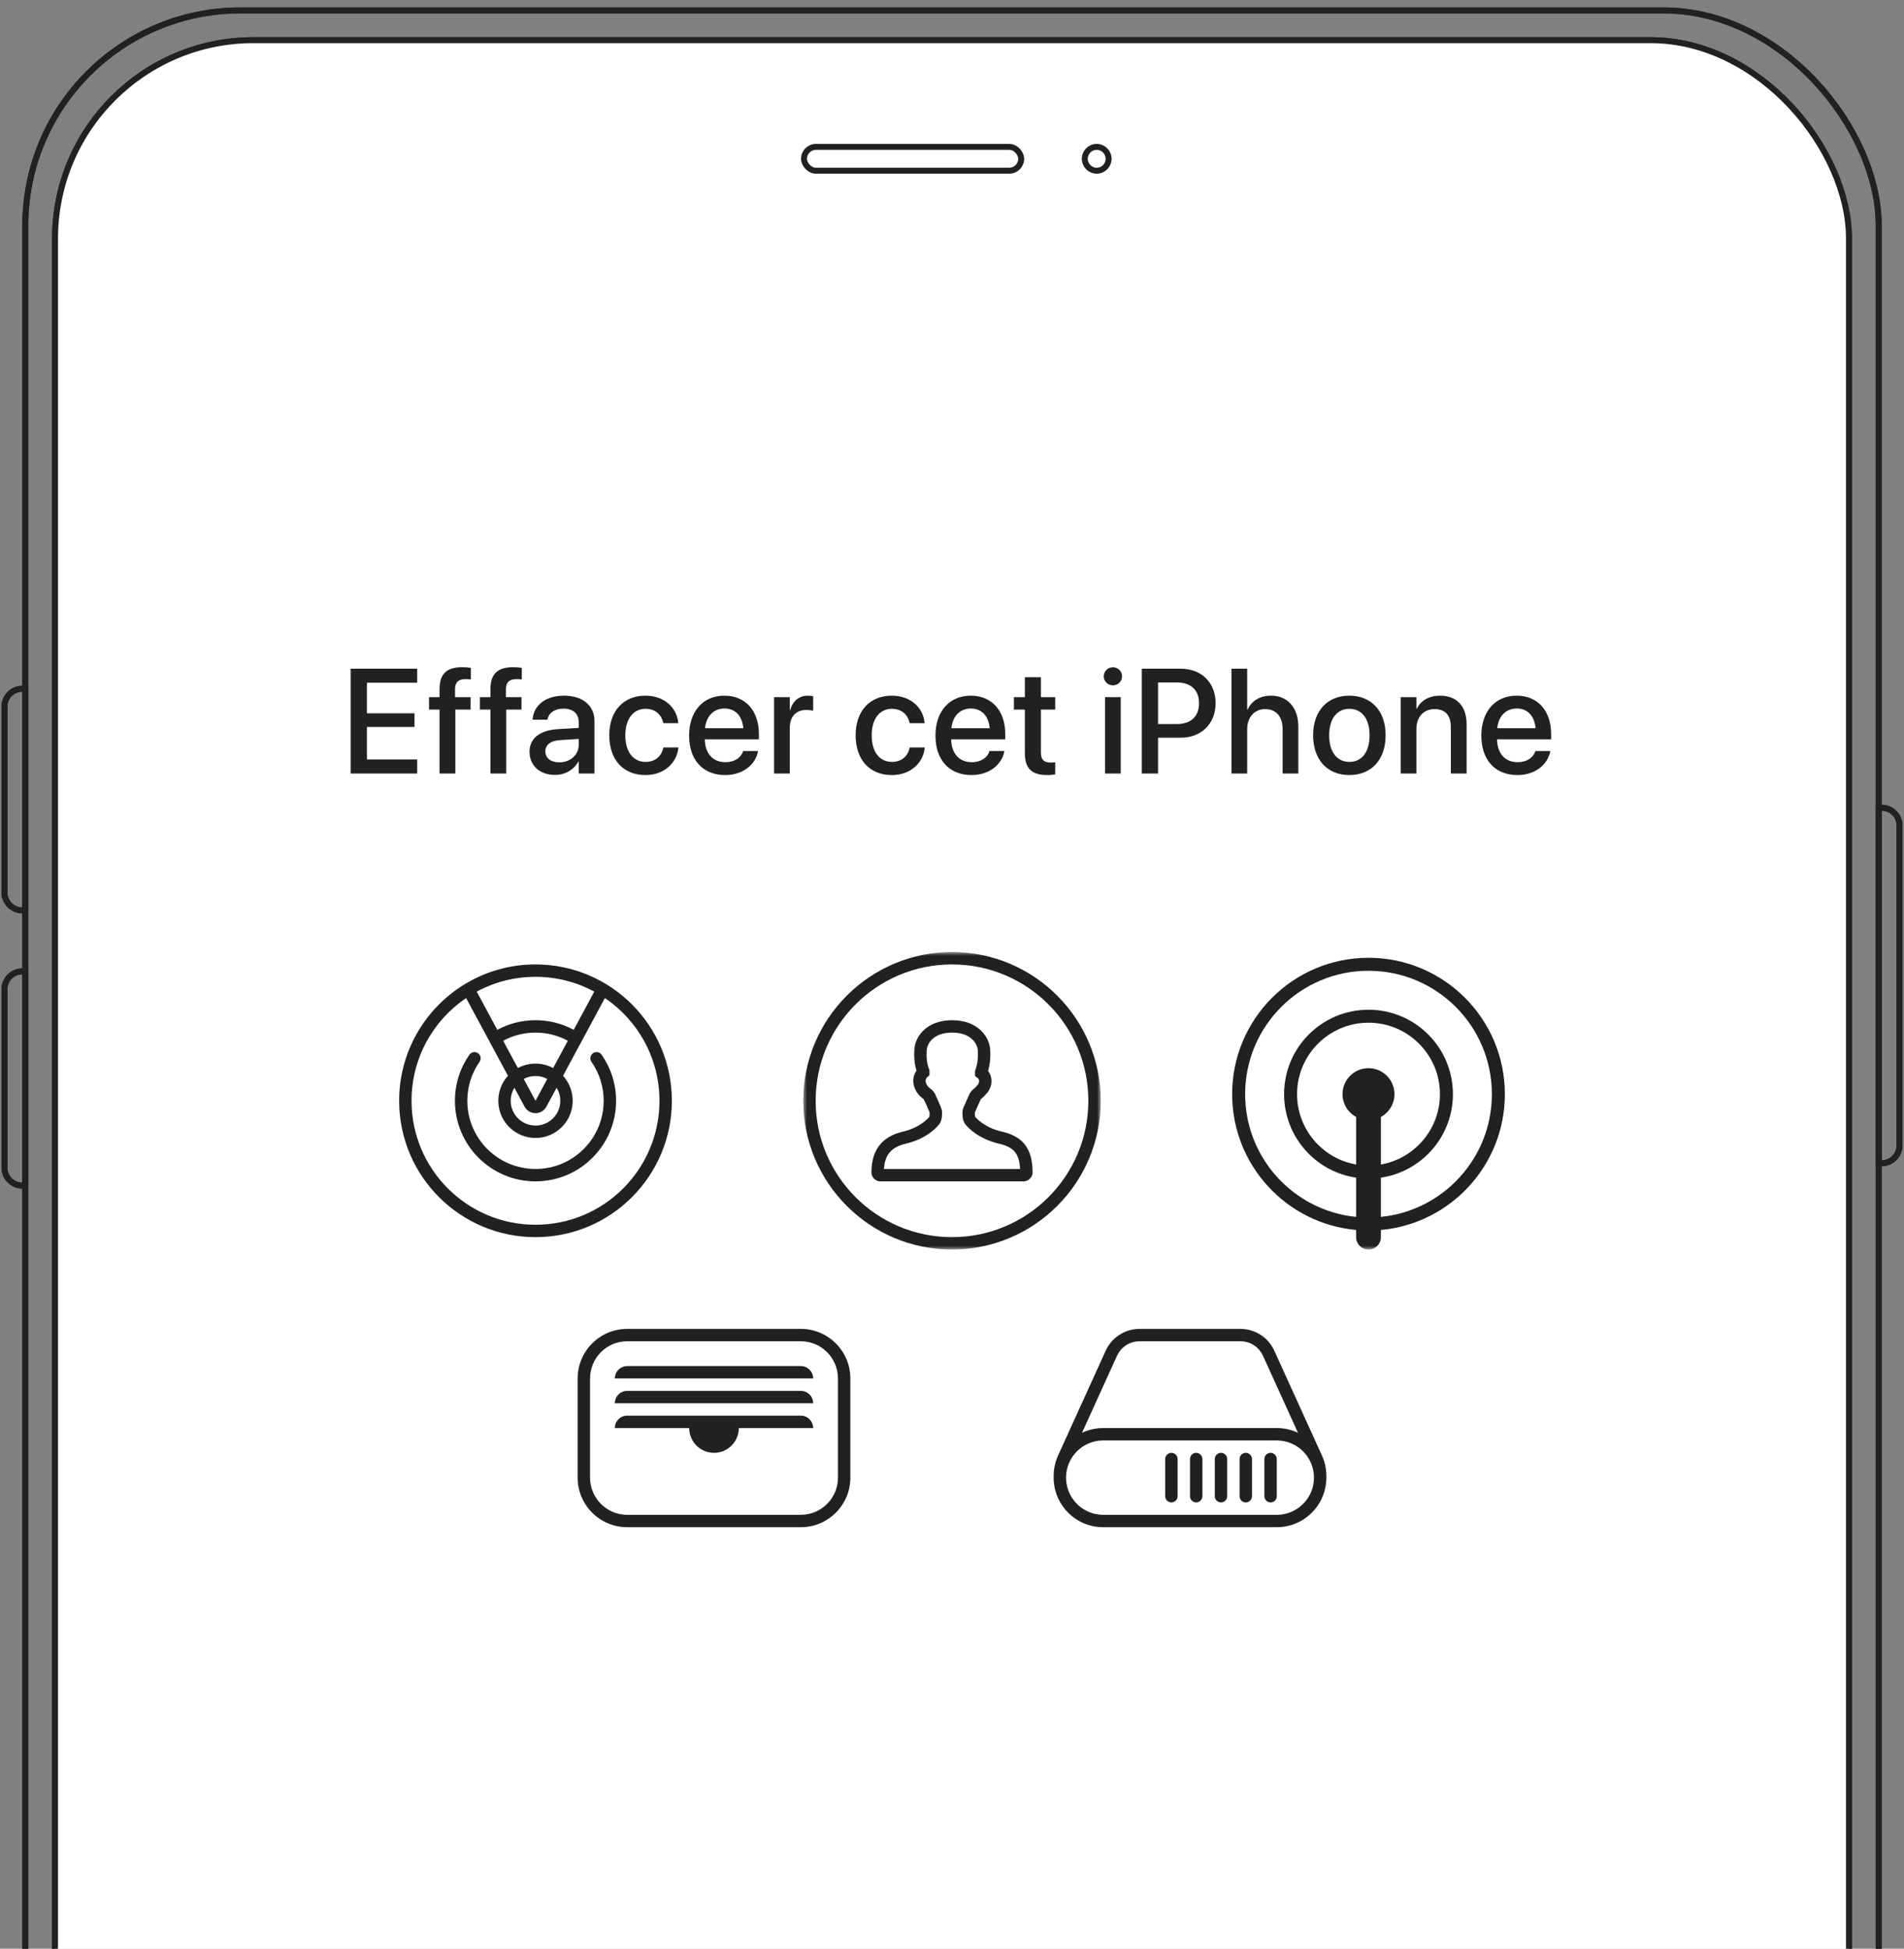
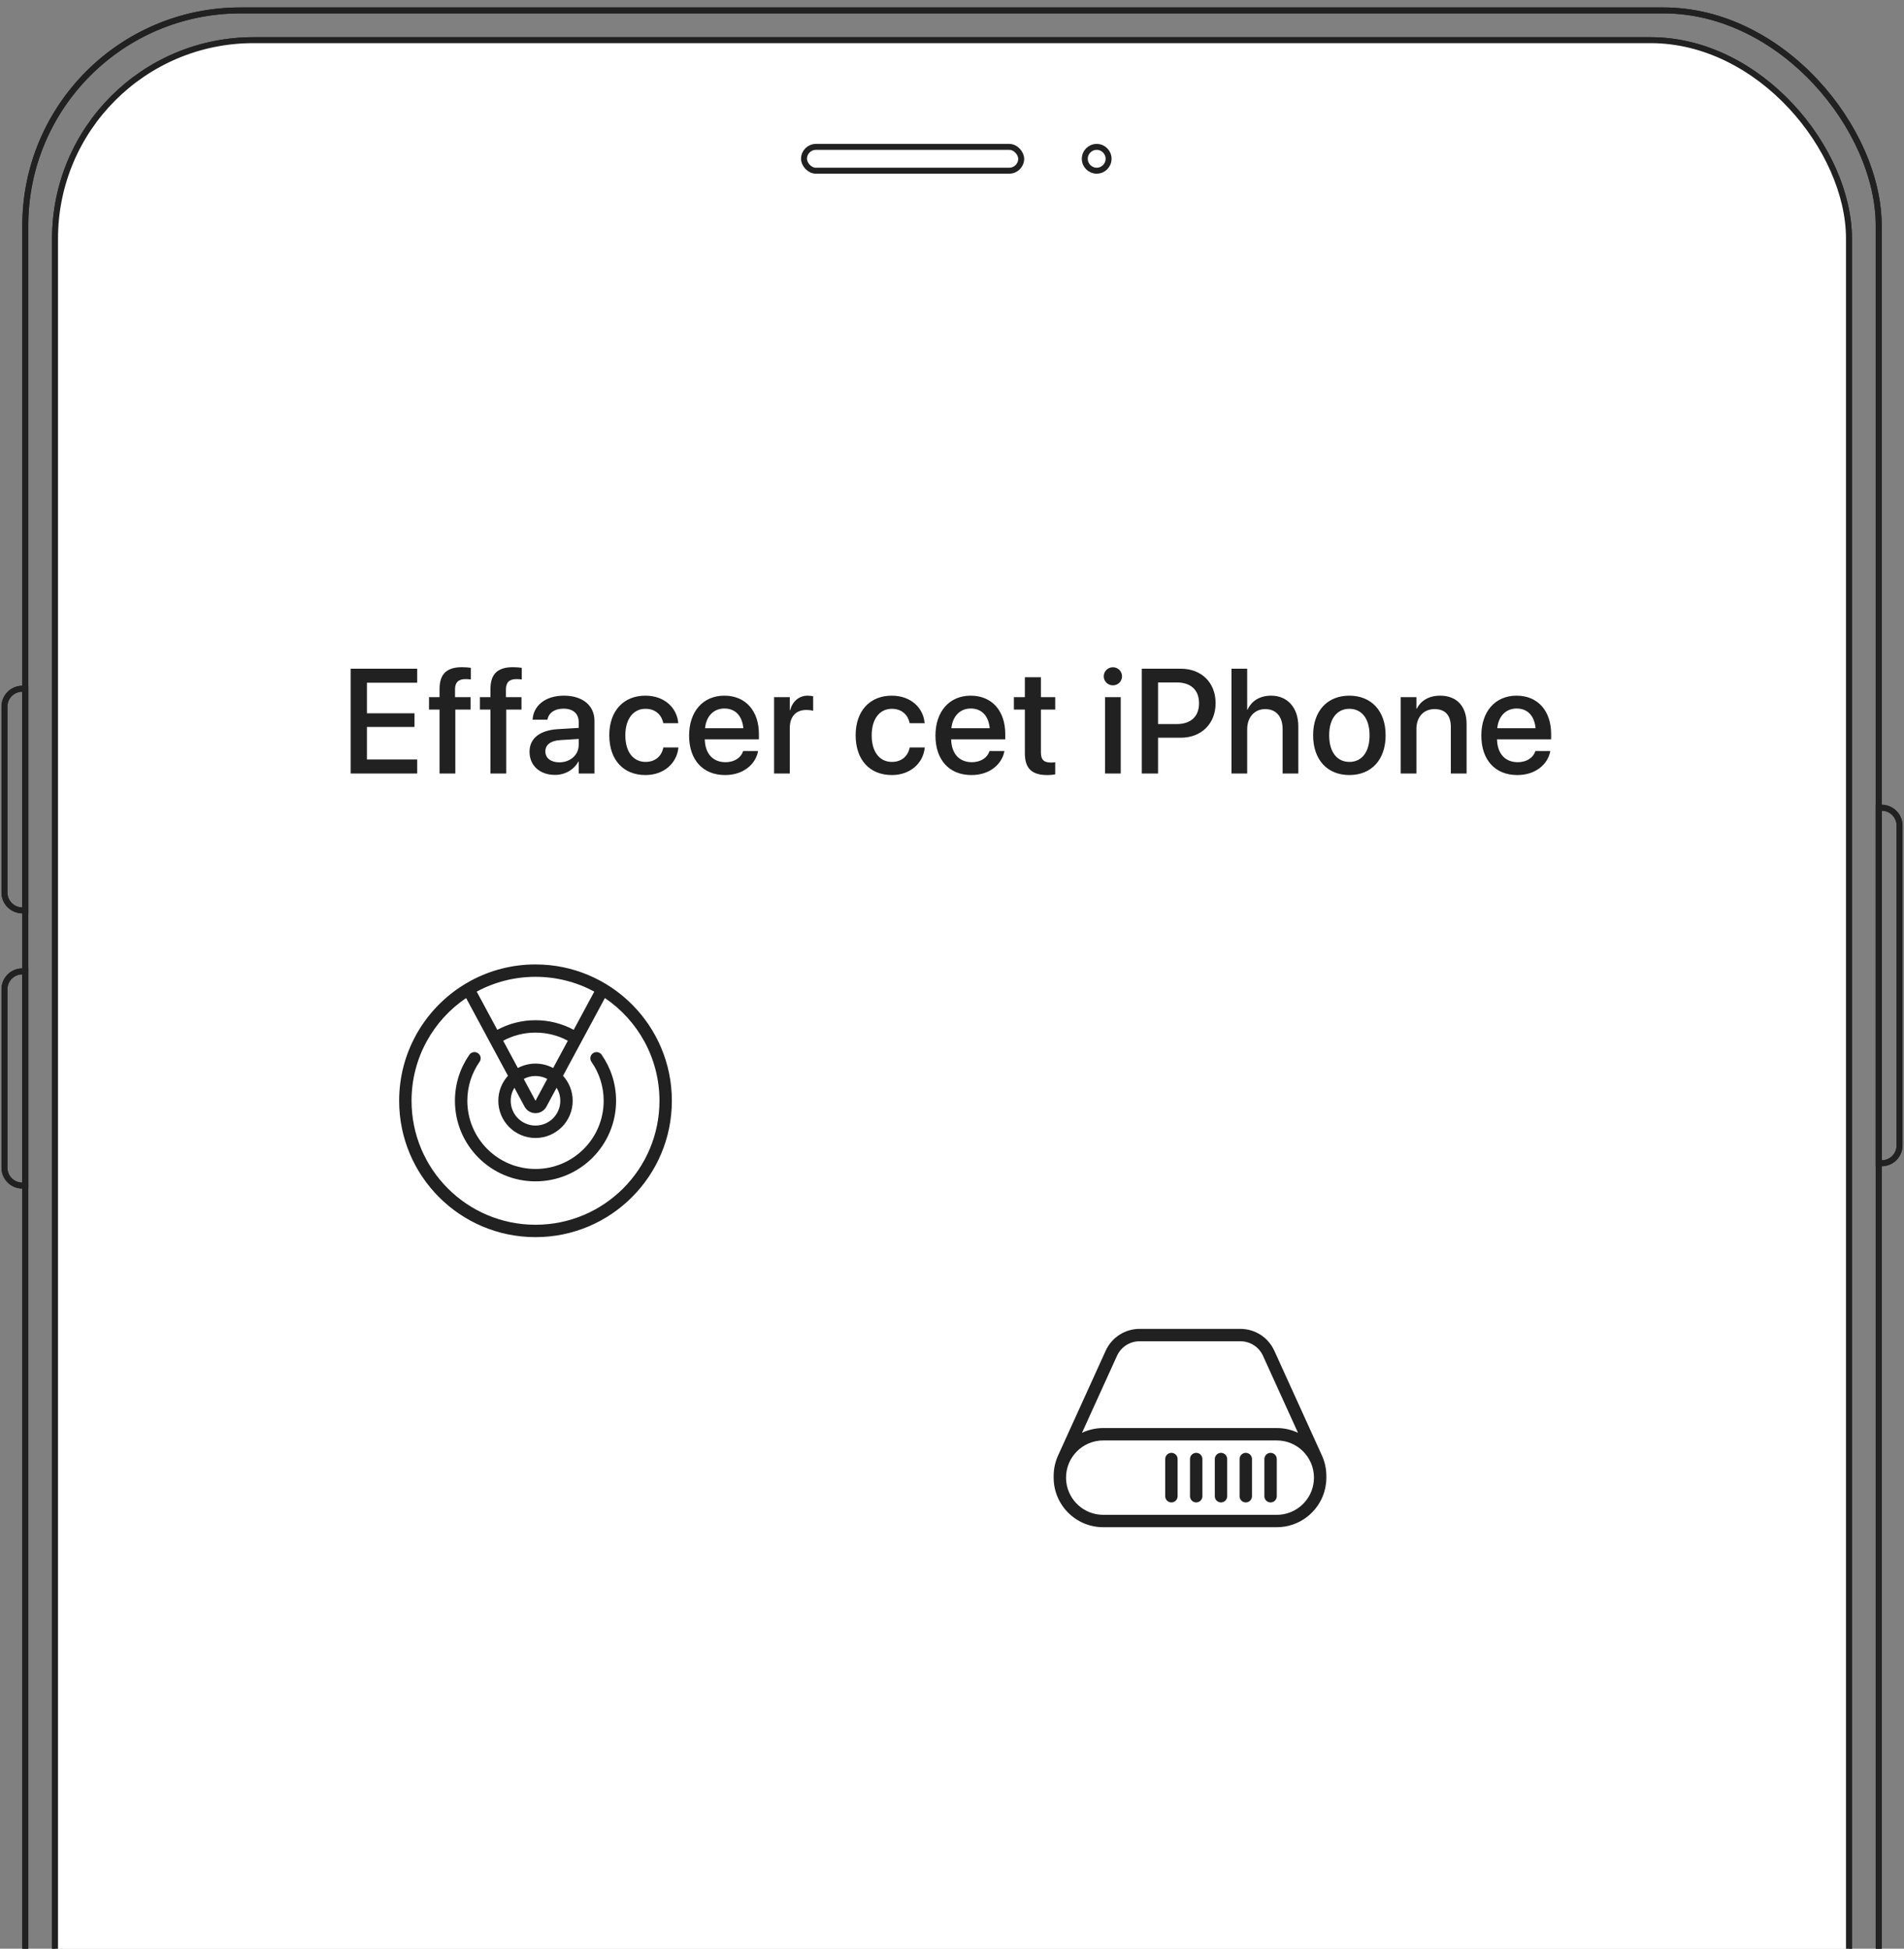
<svg xmlns="http://www.w3.org/2000/svg" width="256" height="262" viewBox="0 0 256 262" fill="none">
  <rect x="0" y="0" width="256" height="262" fill="#808080" stroke="none" />
  <g clip-path="url(#clip0_4527_7338)">
    <rect x="7.4" y="5.4" width="241.2" height="499.2" rx="26.679" fill="white" stroke="#212121" stroke-width="0.8" />
    <rect x="3.4" y="1.4" width="249.2" height="507.2" rx="28.935" stroke="#212121" stroke-width="0.8" />
    <path d="M3.4 131V130.6H3C1.675 130.6 0.6 131.675 0.6 133L0.6 157C0.6 158.325 1.675 159.4 3 159.4H3.4V159L3.4 131Z" stroke="#212121" stroke-width="0.8" />
    <path d="M3.4 93V92.6H3C1.675 92.6 0.6 93.674 0.6 95L0.6 120C0.6 121.325 1.675 122.4 3 122.4H3.4V122L3.4 93Z" stroke="#212121" stroke-width="0.8" />
    <path d="M252.6 109V108.6H253C254.325 108.6 255.4 109.675 255.4 111V154C255.4 155.325 254.325 156.4 253 156.4H252.6V156V109Z" stroke="#212121" stroke-width="0.8" />
    <rect x="108.102" y="19.749" width="29.2" height="3.2" rx="1.6" stroke="#212121" stroke-width="0.8" />
    <circle cx="147.454" cy="21.349" r="1.6" stroke="#212121" stroke-width="0.8" />
    <path d="M104.23 76.281C100.339 76.281 98.031 72.918 98.031 67.551V67.527C98.031 62.16 100.339 58.809 104.23 58.809C108.12 58.809 110.452 62.16 110.452 67.527V67.551C110.452 72.918 108.12 76.281 104.23 76.281ZM104.23 74.441C106.808 74.441 108.331 71.793 108.331 67.551V67.527C108.331 63.285 106.808 60.66 104.23 60.66C101.652 60.66 100.152 63.285 100.152 67.527V67.551C100.152 71.793 101.652 74.441 104.23 74.441ZM119.323 58.809C122.44 58.809 125.745 60.965 125.745 67.234V67.258C125.745 72.953 123.319 76.281 119.182 76.281C116.311 76.281 114.167 74.641 113.604 72.18L113.569 72.027H115.714L115.76 72.156C116.264 73.551 117.471 74.418 119.206 74.418C122.358 74.418 123.6 71.359 123.694 67.809C123.706 67.691 123.706 67.574 123.706 67.445H123.659C122.979 68.945 121.245 70.164 118.948 70.164C115.725 70.164 113.335 67.785 113.335 64.574V64.551C113.335 61.223 115.866 58.809 119.323 58.809ZM119.311 68.312C121.526 68.312 123.202 66.742 123.202 64.586V64.574C123.202 62.406 121.514 60.684 119.346 60.684C117.19 60.684 115.479 62.371 115.479 64.504V64.527C115.479 66.731 117.085 68.312 119.311 68.312ZM129.869 64.34C129.119 64.34 128.533 63.754 128.533 63.004C128.533 62.254 129.119 61.668 129.869 61.668C130.619 61.668 131.205 62.254 131.205 63.004C131.205 63.754 130.619 64.34 129.869 64.34ZM129.869 73.41C129.119 73.41 128.533 72.824 128.533 72.074C128.533 71.324 129.119 70.738 129.869 70.738C130.619 70.738 131.205 71.324 131.205 72.074C131.205 72.824 130.619 73.41 129.869 73.41ZM142.338 76V72.484H133.842V70.574L141.26 59.09H144.377V70.633H146.767V72.484H144.377V76H142.338ZM135.927 70.633H142.338V60.895H142.267L135.927 70.586V70.633ZM153.599 76V61.328H153.552L149.075 64.445V62.324L153.575 59.09H155.638V76H153.599Z" fill="#CECECE" />
-     <path d="M91.195 103V96.745H88.974V95.954H94.296V96.745H92.074V103H91.195ZM95.336 103V95.954H96.186V98.732H96.205C96.478 98.161 97.03 97.824 97.787 97.824C98.866 97.824 99.603 98.659 99.603 99.89V103H98.754V100.036C98.754 99.118 98.285 98.576 97.494 98.576C96.708 98.576 96.186 99.172 96.186 100.036V103H95.336ZM102.616 103.098C101.503 103.098 100.858 102.375 100.858 101.218V97.922H101.708V101.066C101.708 101.892 102.094 102.346 102.875 102.346C103.676 102.346 104.198 101.774 104.198 100.91V97.922H105.048V103H104.198V102.277H104.179C103.905 102.751 103.387 103.098 102.616 103.098ZM106.356 103V97.922H107.206V98.781H107.225C107.396 98.195 107.836 97.824 108.407 97.824C108.553 97.824 108.68 97.849 108.749 97.858V98.684C108.68 98.659 108.5 98.635 108.295 98.635C107.635 98.635 107.206 99.094 107.206 99.865V103H106.356ZM111.444 103.098C110.247 103.098 109.525 102.487 109.422 101.579L109.417 101.535H110.267L110.277 101.584C110.379 102.092 110.755 102.39 111.449 102.39C112.137 102.39 112.547 102.102 112.547 101.643V101.638C112.547 101.271 112.357 101.066 111.781 100.925L110.975 100.729C110.018 100.5 109.554 100.056 109.554 99.323V99.318C109.554 98.444 110.321 97.824 111.419 97.824C112.533 97.824 113.241 98.474 113.304 99.323L113.309 99.387H112.498L112.494 99.353C112.425 98.859 112.049 98.532 111.419 98.532C110.804 98.532 110.423 98.83 110.423 99.279V99.284C110.423 99.631 110.653 99.87 111.214 100.007L112.02 100.202C113.045 100.451 113.416 100.856 113.416 101.579V101.584C113.416 102.473 112.577 103.098 111.444 103.098ZM116.409 103.098C115.111 103.098 114.251 102.062 114.251 100.461V100.456C114.251 98.855 115.12 97.824 116.395 97.824C117.112 97.824 117.703 98.186 118.021 98.772H118.04V95.954H118.89V103H118.04V102.141H118.021C117.703 102.731 117.137 103.098 116.409 103.098ZM116.575 102.346C117.435 102.346 118.045 101.599 118.045 100.461V100.456C118.045 99.323 117.43 98.576 116.575 98.576C115.677 98.576 115.12 99.299 115.12 100.456V100.461C115.12 101.628 115.677 102.346 116.575 102.346ZM121.722 103.098C120.711 103.098 120.032 102.487 120.032 101.564V101.555C120.032 100.69 120.706 100.148 121.873 100.08L123.328 99.997V99.572C123.328 98.952 122.923 98.576 122.215 98.576C121.561 98.576 121.15 98.889 121.053 99.343L121.043 99.387H120.223L120.228 99.333C120.301 98.498 121.028 97.824 122.225 97.824C123.426 97.824 124.178 98.474 124.178 99.489V103H123.328V102.175H123.309C123.011 102.731 122.4 103.098 121.722 103.098ZM120.901 101.564C120.901 102.053 121.302 102.36 121.912 102.36C122.713 102.36 123.328 101.809 123.328 101.071V100.656L121.971 100.739C121.292 100.778 120.901 101.081 120.901 101.555V101.564ZM125.945 104.709C125.779 104.709 125.598 104.689 125.491 104.67V103.977C125.564 103.991 125.662 104.006 125.764 104.006C126.302 104.006 126.599 103.869 126.804 103.293L126.907 103.005L125.022 97.922H125.93L127.332 102.15H127.351L128.758 97.922H129.651L127.669 103.317C127.307 104.289 126.863 104.709 125.945 104.709ZM129.446 104.382L129.876 101.994H130.764L130.051 104.382H129.446ZM133.469 103L136.091 95.954H136.96L139.577 103H138.654L137.942 100.983H135.105L134.392 103H133.469ZM136.516 97.009L135.373 100.236H137.678L136.535 97.009H136.516ZM140.456 104.709V97.922H141.306V98.781H141.325C141.643 98.19 142.209 97.824 142.937 97.824C144.235 97.824 145.095 98.859 145.095 100.461V100.466C145.095 102.067 144.226 103.098 142.951 103.098C142.233 103.098 141.643 102.736 141.325 102.15H141.306V104.709H140.456ZM142.771 102.346C143.669 102.346 144.226 101.623 144.226 100.466V100.461C144.226 99.294 143.669 98.576 142.771 98.576C141.911 98.576 141.301 99.323 141.301 100.461V100.466C141.301 101.599 141.916 102.346 142.771 102.346ZM146.154 103V97.922H147.004V98.781H147.023C147.194 98.195 147.634 97.824 148.205 97.824C148.351 97.824 148.478 97.849 148.547 97.858V98.684C148.478 98.659 148.298 98.635 148.093 98.635C147.433 98.635 147.004 99.094 147.004 99.865V103H146.154ZM149.919 97.062C149.626 97.062 149.386 96.823 149.386 96.53C149.386 96.232 149.626 95.998 149.919 95.998C150.216 95.998 150.451 96.232 150.451 96.53C150.451 96.823 150.216 97.062 149.919 97.062ZM149.494 103V97.922H150.343V103H149.494ZM151.745 103V95.954H152.594V103H151.745ZM158.009 103V96.887H157.989L156.124 98.186V97.302L157.999 95.954H158.858V103H158.009ZM163.272 103.117C161.778 103.117 160.714 102.277 160.714 101.096V101.086C160.714 100.217 161.324 99.494 162.227 99.284V99.265C161.456 99.025 160.968 98.439 160.968 97.697V97.688C160.968 96.623 161.939 95.837 163.272 95.837C164.605 95.837 165.577 96.623 165.577 97.688V97.697C165.577 98.439 165.089 99.025 164.317 99.265V99.284C165.221 99.494 165.831 100.217 165.831 101.086V101.096C165.831 102.277 164.766 103.117 163.272 103.117ZM163.272 98.938C164.122 98.938 164.703 98.454 164.703 97.77V97.761C164.703 97.077 164.122 96.594 163.272 96.594C162.423 96.594 161.842 97.077 161.842 97.761V97.77C161.842 98.454 162.423 98.938 163.272 98.938ZM163.272 102.351C164.244 102.351 164.937 101.804 164.937 101.042V101.032C164.937 100.261 164.249 99.709 163.272 99.709C162.296 99.709 161.607 100.261 161.607 101.032V101.042C161.607 101.804 162.301 102.351 163.272 102.351Z" fill="#CECECE" />
    <path d="M70.466 151.145C69.782 151.145 69.236 150.598 69.236 149.934C69.236 149.26 69.782 148.713 70.466 148.713C71.159 148.713 71.697 149.26 71.697 149.934C71.697 150.598 71.159 151.145 70.466 151.145ZM69.411 163V152.727H71.521V163H69.411ZM74.352 163V148.908H79.597C82.36 148.908 84.274 150.764 84.274 153.527V153.547C84.274 156.301 82.36 158.186 79.597 158.186H76.54V163H74.352ZM79.05 150.754H76.54V156.35H79.05C80.954 156.35 82.048 155.324 82.048 153.557V153.537C82.048 151.779 80.954 150.754 79.05 150.754ZM86.412 163V148.908H88.522V154.416H88.571C89.118 153.225 90.221 152.531 91.754 152.531C93.952 152.531 95.397 154.172 95.397 156.652V163H93.287V157.053C93.287 155.354 92.428 154.338 90.944 154.338C89.489 154.338 88.522 155.451 88.522 157.053V163H86.412ZM102.262 163.205C99.312 163.205 97.389 161.164 97.389 157.863V157.844C97.389 154.562 99.332 152.531 102.252 152.531C105.182 152.531 107.135 154.553 107.135 157.844V157.863C107.135 161.174 105.201 163.205 102.262 163.205ZM102.271 161.438C103.922 161.438 104.977 160.129 104.977 157.863V157.844C104.977 155.598 103.902 154.299 102.252 154.299C100.631 154.299 99.547 155.598 99.547 157.844V157.863C99.547 160.139 100.621 161.438 102.271 161.438ZM109.166 163V152.727H111.275V154.279H111.324C111.861 153.234 112.916 152.531 114.468 152.531C116.724 152.531 118.023 153.986 118.023 156.35V163H115.904V156.75C115.904 155.207 115.181 154.338 113.716 154.338C112.232 154.338 111.275 155.412 111.275 157.014V163H109.166ZM124.849 163.205C121.831 163.205 120.005 161.145 120.005 157.902V157.893C120.005 154.68 121.861 152.531 124.741 152.531C127.622 152.531 129.39 154.602 129.39 157.688V158.4H122.114C122.154 160.344 123.218 161.477 124.898 161.477C126.148 161.477 126.978 160.832 127.241 160.061L127.271 159.982H129.273L129.253 160.09C128.921 161.721 127.339 163.205 124.849 163.205ZM124.751 154.26C123.384 154.26 122.329 155.188 122.144 156.906H127.3C127.124 155.129 126.128 154.26 124.751 154.26ZM135.893 166.418V152.727H138.002V154.494H138.051C138.666 153.273 139.799 152.531 141.264 152.531C143.881 152.531 145.561 154.582 145.561 157.863V157.873C145.561 161.145 143.871 163.205 141.293 163.205C139.838 163.205 138.657 162.463 138.051 161.271H138.002V166.418H135.893ZM140.717 161.389C142.377 161.389 143.413 160.041 143.413 157.873V157.863C143.413 155.676 142.368 154.338 140.717 154.338C139.116 154.338 137.993 155.725 137.993 157.863V157.873C137.993 160.002 139.125 161.389 140.717 161.389ZM151.986 163.205C148.969 163.205 147.143 161.145 147.143 157.902V157.893C147.143 154.68 148.998 152.531 151.879 152.531C154.76 152.531 156.527 154.602 156.527 157.688V158.4H149.252C149.291 160.344 150.355 161.477 152.035 161.477C153.285 161.477 154.115 160.832 154.379 160.061L154.408 159.982H156.41L156.391 160.09C156.059 161.721 154.477 163.205 151.986 163.205ZM151.889 154.26C150.521 154.26 149.467 155.188 149.281 156.906H154.438C154.262 155.129 153.266 154.26 151.889 154.26ZM158.568 163V152.727H160.677V154.484H160.726C161.058 153.283 161.918 152.531 163.089 152.531C163.392 152.531 163.656 152.58 163.822 152.609V154.572C163.656 154.504 163.285 154.455 162.875 154.455C161.517 154.455 160.677 155.344 160.677 156.877V163H158.568ZM168.919 163.205C166.302 163.205 164.622 161.135 164.622 157.863V157.854C164.622 154.582 166.321 152.531 168.9 152.531C170.355 152.531 171.527 153.264 172.142 154.475H172.181V148.908H174.3V163H172.181V161.262H172.142C171.527 162.463 170.394 163.205 168.919 163.205ZM169.476 161.389C171.068 161.389 172.191 160.002 172.191 157.863V157.854C172.191 155.725 171.058 154.338 169.476 154.338C167.816 154.338 166.78 155.686 166.78 157.854V157.863C166.78 160.051 167.806 161.389 169.476 161.389ZM180.364 163.205C178.108 163.205 176.819 161.75 176.819 159.387V152.727H178.929V158.977C178.929 160.529 179.651 161.389 181.116 161.389C182.6 161.389 183.557 160.324 183.557 158.723V152.727H185.677V163H183.557V161.457H183.509C182.971 162.492 181.927 163.205 180.364 163.205Z" fill="#212121" />
    <path d="M72.523 187.287H73.648C73.59 187.826 73.436 188.309 73.186 188.734C72.936 189.16 72.582 189.498 72.125 189.748C71.668 189.994 71.098 190.117 70.414 190.117C69.914 190.117 69.459 190.023 69.049 189.836C68.643 189.648 68.293 189.383 68 189.039C67.707 188.691 67.481 188.275 67.32 187.791C67.164 187.303 67.086 186.76 67.086 186.162V185.312C67.086 184.715 67.164 184.174 67.32 183.689C67.481 183.201 67.709 182.783 68.006 182.436C68.307 182.088 68.668 181.82 69.09 181.633C69.512 181.445 69.986 181.352 70.514 181.352C71.158 181.352 71.703 181.473 72.148 181.715C72.594 181.957 72.939 182.293 73.186 182.723C73.436 183.148 73.59 183.643 73.648 184.205H72.523C72.469 183.807 72.367 183.465 72.219 183.18C72.07 182.891 71.859 182.668 71.586 182.512C71.312 182.355 70.955 182.277 70.514 182.277C70.135 182.277 69.801 182.35 69.512 182.494C69.227 182.639 68.986 182.844 68.791 183.109C68.6 183.375 68.455 183.693 68.357 184.064C68.26 184.436 68.211 184.848 68.211 185.301V186.162C68.211 186.58 68.254 186.973 68.34 187.34C68.43 187.707 68.564 188.029 68.744 188.307C68.924 188.584 69.152 188.803 69.43 188.963C69.707 189.119 70.035 189.197 70.414 189.197C70.894 189.197 71.277 189.121 71.562 188.969C71.848 188.816 72.062 188.598 72.207 188.312C72.356 188.027 72.461 187.686 72.523 187.287ZM77.656 190.117C77.215 190.117 76.814 190.043 76.455 189.895C76.1 189.742 75.793 189.529 75.535 189.256C75.281 188.982 75.086 188.658 74.949 188.283C74.812 187.908 74.744 187.498 74.744 187.053V186.807C74.744 186.291 74.82 185.832 74.973 185.43C75.125 185.023 75.332 184.68 75.594 184.398C75.856 184.117 76.152 183.904 76.484 183.76C76.816 183.615 77.16 183.543 77.516 183.543C77.969 183.543 78.359 183.621 78.688 183.777C79.019 183.934 79.291 184.152 79.502 184.434C79.713 184.711 79.869 185.039 79.971 185.418C80.072 185.793 80.123 186.203 80.123 186.648V187.135H75.389V186.25H79.039V186.168C79.023 185.887 78.965 185.613 78.863 185.348C78.766 185.082 78.609 184.863 78.394 184.691C78.18 184.52 77.887 184.434 77.516 184.434C77.269 184.434 77.043 184.486 76.836 184.592C76.629 184.693 76.451 184.846 76.303 185.049C76.154 185.252 76.039 185.5 75.957 185.793C75.875 186.086 75.834 186.424 75.834 186.807V187.053C75.834 187.354 75.875 187.637 75.957 187.902C76.043 188.164 76.166 188.395 76.326 188.594C76.49 188.793 76.688 188.949 76.918 189.062C77.152 189.176 77.418 189.232 77.715 189.232C78.098 189.232 78.422 189.154 78.688 188.998C78.953 188.842 79.186 188.633 79.385 188.371L80.041 188.893C79.904 189.1 79.731 189.297 79.519 189.484C79.309 189.672 79.049 189.824 78.74 189.941C78.436 190.059 78.074 190.117 77.656 190.117ZM84.043 183.66V184.492H80.615V183.66H84.043ZM81.775 182.119H82.859V188.43C82.859 188.645 82.893 188.807 82.959 188.916C83.025 189.025 83.111 189.098 83.217 189.133C83.322 189.168 83.436 189.186 83.557 189.186C83.647 189.186 83.74 189.178 83.838 189.162C83.939 189.143 84.016 189.127 84.066 189.115L84.072 190C83.986 190.027 83.873 190.053 83.732 190.076C83.596 190.104 83.43 190.117 83.234 190.117C82.969 190.117 82.725 190.064 82.502 189.959C82.279 189.854 82.102 189.678 81.969 189.432C81.84 189.182 81.775 188.846 81.775 188.424V182.119ZM89.469 183.66V190H88.379V183.66H89.469ZM88.297 181.979C88.297 181.803 88.35 181.654 88.455 181.533C88.564 181.412 88.725 181.352 88.936 181.352C89.143 181.352 89.301 181.412 89.41 181.533C89.523 181.654 89.58 181.803 89.58 181.979C89.58 182.146 89.523 182.291 89.41 182.412C89.301 182.529 89.143 182.588 88.936 182.588C88.725 182.588 88.564 182.529 88.455 182.412C88.35 182.291 88.297 182.146 88.297 181.979ZM94.519 186.654H92.24V185.734H94.519C94.961 185.734 95.318 185.664 95.592 185.523C95.865 185.383 96.064 185.188 96.189 184.938C96.318 184.688 96.383 184.402 96.383 184.082C96.383 183.789 96.318 183.514 96.189 183.256C96.064 182.998 95.865 182.791 95.592 182.635C95.318 182.475 94.961 182.395 94.519 182.395H92.504V190H91.373V181.469H94.519C95.164 181.469 95.709 181.58 96.154 181.803C96.6 182.025 96.938 182.334 97.168 182.729C97.398 183.119 97.514 183.566 97.514 184.07C97.514 184.617 97.398 185.084 97.168 185.471C96.938 185.857 96.6 186.152 96.154 186.355C95.709 186.555 95.164 186.654 94.519 186.654ZM99.863 181V190H98.779V181H99.863ZM99.606 186.59L99.154 186.572C99.158 186.139 99.223 185.738 99.348 185.371C99.473 185 99.648 184.678 99.875 184.404C100.102 184.131 100.371 183.92 100.684 183.771C101 183.619 101.35 183.543 101.732 183.543C102.045 183.543 102.326 183.586 102.576 183.672C102.826 183.754 103.039 183.887 103.215 184.07C103.395 184.254 103.531 184.492 103.625 184.785C103.719 185.074 103.766 185.428 103.766 185.846V190H102.676V185.834C102.676 185.502 102.627 185.236 102.529 185.037C102.432 184.834 102.289 184.688 102.102 184.598C101.914 184.504 101.684 184.457 101.41 184.457C101.141 184.457 100.895 184.514 100.672 184.627C100.453 184.74 100.264 184.896 100.104 185.096C99.947 185.295 99.824 185.523 99.734 185.781C99.648 186.035 99.606 186.305 99.606 186.59ZM105.102 186.9V186.766C105.102 186.309 105.168 185.885 105.301 185.494C105.434 185.1 105.625 184.758 105.875 184.469C106.125 184.176 106.428 183.949 106.783 183.789C107.139 183.625 107.537 183.543 107.979 183.543C108.424 183.543 108.824 183.625 109.18 183.789C109.539 183.949 109.844 184.176 110.094 184.469C110.348 184.758 110.541 185.1 110.674 185.494C110.807 185.885 110.873 186.309 110.873 186.766V186.9C110.873 187.357 110.807 187.781 110.674 188.172C110.541 188.562 110.348 188.904 110.094 189.197C109.844 189.486 109.541 189.713 109.186 189.877C108.834 190.037 108.436 190.117 107.99 190.117C107.545 190.117 107.145 190.037 106.789 189.877C106.434 189.713 106.129 189.486 105.875 189.197C105.625 188.904 105.434 188.562 105.301 188.172C105.168 187.781 105.102 187.357 105.102 186.9ZM106.186 186.766V186.9C106.186 187.217 106.223 187.516 106.297 187.797C106.371 188.074 106.482 188.32 106.631 188.535C106.783 188.75 106.973 188.92 107.199 189.045C107.426 189.166 107.689 189.227 107.99 189.227C108.287 189.227 108.547 189.166 108.77 189.045C108.996 188.92 109.184 188.75 109.332 188.535C109.48 188.32 109.592 188.074 109.666 187.797C109.744 187.516 109.783 187.217 109.783 186.9V186.766C109.783 186.453 109.744 186.158 109.666 185.881C109.592 185.6 109.479 185.352 109.326 185.137C109.178 184.918 108.99 184.746 108.764 184.621C108.541 184.496 108.279 184.434 107.979 184.434C107.682 184.434 107.42 184.496 107.193 184.621C106.971 184.746 106.783 184.918 106.631 185.137C106.482 185.352 106.371 185.6 106.297 185.881C106.223 186.158 106.186 186.453 106.186 186.766ZM113.316 185.014V190H112.232V183.66H113.258L113.316 185.014ZM113.059 186.59L112.607 186.572C112.611 186.139 112.676 185.738 112.801 185.371C112.926 185 113.102 184.678 113.328 184.404C113.555 184.131 113.824 183.92 114.137 183.771C114.453 183.619 114.803 183.543 115.186 183.543C115.498 183.543 115.779 183.586 116.029 183.672C116.279 183.754 116.492 183.887 116.668 184.07C116.848 184.254 116.984 184.492 117.078 184.785C117.172 185.074 117.219 185.428 117.219 185.846V190H116.129V185.834C116.129 185.502 116.08 185.236 115.982 185.037C115.885 184.834 115.742 184.688 115.555 184.598C115.367 184.504 115.137 184.457 114.863 184.457C114.594 184.457 114.348 184.514 114.125 184.627C113.906 184.74 113.717 184.896 113.557 185.096C113.4 185.295 113.277 185.523 113.188 185.781C113.102 186.035 113.059 186.305 113.059 186.59ZM121.496 190.117C121.055 190.117 120.654 190.043 120.295 189.895C119.939 189.742 119.633 189.529 119.375 189.256C119.121 188.982 118.926 188.658 118.789 188.283C118.652 187.908 118.584 187.498 118.584 187.053V186.807C118.584 186.291 118.66 185.832 118.812 185.43C118.965 185.023 119.172 184.68 119.434 184.398C119.695 184.117 119.992 183.904 120.324 183.76C120.656 183.615 121 183.543 121.355 183.543C121.809 183.543 122.199 183.621 122.527 183.777C122.859 183.934 123.131 184.152 123.342 184.434C123.553 184.711 123.709 185.039 123.811 185.418C123.912 185.793 123.963 186.203 123.963 186.648V187.135H119.229V186.25H122.879V186.168C122.863 185.887 122.805 185.613 122.703 185.348C122.605 185.082 122.449 184.863 122.234 184.691C122.02 184.52 121.727 184.434 121.355 184.434C121.109 184.434 120.883 184.486 120.676 184.592C120.469 184.693 120.291 184.846 120.143 185.049C119.994 185.252 119.879 185.5 119.797 185.793C119.715 186.086 119.674 186.424 119.674 186.807V187.053C119.674 187.354 119.715 187.637 119.797 187.902C119.883 188.164 120.006 188.395 120.166 188.594C120.33 188.793 120.527 188.949 120.758 189.062C120.992 189.176 121.258 189.232 121.555 189.232C121.938 189.232 122.262 189.154 122.527 188.998C122.793 188.842 123.025 188.633 123.225 188.371L123.881 188.893C123.744 189.1 123.57 189.297 123.359 189.484C123.148 189.672 122.889 189.824 122.58 189.941C122.275 190.059 121.914 190.117 121.496 190.117ZM131.943 188.916V185.652C131.943 185.402 131.893 185.186 131.791 185.002C131.693 184.814 131.545 184.67 131.346 184.568C131.146 184.467 130.9 184.416 130.607 184.416C130.334 184.416 130.094 184.463 129.887 184.557C129.684 184.65 129.523 184.773 129.406 184.926C129.293 185.078 129.236 185.242 129.236 185.418H128.152C128.152 185.191 128.211 184.967 128.328 184.744C128.445 184.521 128.613 184.32 128.832 184.141C129.055 183.957 129.32 183.812 129.629 183.707C129.941 183.598 130.289 183.543 130.672 183.543C131.133 183.543 131.539 183.621 131.891 183.777C132.246 183.934 132.523 184.17 132.723 184.486C132.926 184.799 133.027 185.191 133.027 185.664V188.617C133.027 188.828 133.045 189.053 133.08 189.291C133.119 189.529 133.176 189.734 133.25 189.906V190H132.119C132.064 189.875 132.021 189.709 131.99 189.502C131.959 189.291 131.943 189.096 131.943 188.916ZM132.131 186.156L132.143 186.918H131.047C130.738 186.918 130.463 186.943 130.221 186.994C129.979 187.041 129.775 187.113 129.611 187.211C129.447 187.309 129.322 187.432 129.236 187.58C129.15 187.725 129.107 187.895 129.107 188.09C129.107 188.289 129.152 188.471 129.242 188.635C129.332 188.799 129.467 188.93 129.646 189.027C129.83 189.121 130.055 189.168 130.32 189.168C130.652 189.168 130.945 189.098 131.199 188.957C131.453 188.816 131.654 188.645 131.803 188.441C131.955 188.238 132.037 188.041 132.049 187.85L132.512 188.371C132.484 188.535 132.41 188.717 132.289 188.916C132.168 189.115 132.006 189.307 131.803 189.49C131.604 189.67 131.365 189.82 131.088 189.941C130.814 190.059 130.506 190.117 130.162 190.117C129.732 190.117 129.355 190.033 129.031 189.865C128.711 189.697 128.461 189.473 128.281 189.191C128.105 188.906 128.018 188.588 128.018 188.236C128.018 187.896 128.084 187.598 128.217 187.34C128.35 187.078 128.541 186.861 128.791 186.689C129.041 186.514 129.342 186.381 129.693 186.291C130.045 186.201 130.438 186.156 130.871 186.156H132.131ZM140.34 190.117C139.898 190.117 139.498 190.043 139.139 189.895C138.783 189.742 138.477 189.529 138.219 189.256C137.965 188.982 137.77 188.658 137.633 188.283C137.496 187.908 137.428 187.498 137.428 187.053V186.807C137.428 186.291 137.504 185.832 137.656 185.43C137.809 185.023 138.016 184.68 138.277 184.398C138.539 184.117 138.836 183.904 139.168 183.76C139.5 183.615 139.844 183.543 140.199 183.543C140.652 183.543 141.043 183.621 141.371 183.777C141.703 183.934 141.975 184.152 142.186 184.434C142.396 184.711 142.553 185.039 142.654 185.418C142.756 185.793 142.807 186.203 142.807 186.648V187.135H138.072V186.25H141.723V186.168C141.707 185.887 141.648 185.613 141.547 185.348C141.449 185.082 141.293 184.863 141.078 184.691C140.863 184.52 140.57 184.434 140.199 184.434C139.953 184.434 139.727 184.486 139.52 184.592C139.312 184.693 139.135 184.846 138.986 185.049C138.838 185.252 138.723 185.5 138.641 185.793C138.559 186.086 138.518 186.424 138.518 186.807V187.053C138.518 187.354 138.559 187.637 138.641 187.902C138.727 188.164 138.85 188.395 139.01 188.594C139.174 188.793 139.371 188.949 139.602 189.062C139.836 189.176 140.102 189.232 140.398 189.232C140.781 189.232 141.105 189.154 141.371 188.998C141.637 188.842 141.869 188.633 142.068 188.371L142.725 188.893C142.588 189.1 142.414 189.297 142.203 189.484C141.992 189.672 141.732 189.824 141.424 189.941C141.119 190.059 140.758 190.117 140.34 190.117ZM139.596 182.723L140.732 181H142.039L140.469 182.723H139.596ZM146.727 183.66V184.492H143.299V183.66H146.727ZM144.459 182.119H145.543V188.43C145.543 188.645 145.576 188.807 145.643 188.916C145.709 189.025 145.795 189.098 145.9 189.133C146.006 189.168 146.119 189.186 146.24 189.186C146.33 189.186 146.424 189.178 146.521 189.162C146.623 189.143 146.699 189.127 146.75 189.115L146.756 190C146.67 190.027 146.557 190.053 146.416 190.076C146.279 190.104 146.113 190.117 145.918 190.117C145.652 190.117 145.408 190.064 145.186 189.959C144.963 189.854 144.785 189.678 144.652 189.432C144.523 189.182 144.459 188.846 144.459 188.424V182.119ZM150.629 190.117C150.188 190.117 149.787 190.043 149.428 189.895C149.072 189.742 148.766 189.529 148.508 189.256C148.254 188.982 148.059 188.658 147.922 188.283C147.785 187.908 147.717 187.498 147.717 187.053V186.807C147.717 186.291 147.793 185.832 147.945 185.43C148.098 185.023 148.305 184.68 148.566 184.398C148.828 184.117 149.125 183.904 149.457 183.76C149.789 183.615 150.133 183.543 150.488 183.543C150.941 183.543 151.332 183.621 151.66 183.777C151.992 183.934 152.264 184.152 152.475 184.434C152.686 184.711 152.842 185.039 152.943 185.418C153.045 185.793 153.096 186.203 153.096 186.648V187.135H148.361V186.25H152.012V186.168C151.996 185.887 151.938 185.613 151.836 185.348C151.738 185.082 151.582 184.863 151.367 184.691C151.152 184.52 150.859 184.434 150.488 184.434C150.242 184.434 150.016 184.486 149.809 184.592C149.602 184.693 149.424 184.846 149.275 185.049C149.127 185.252 149.012 185.5 148.93 185.793C148.848 186.086 148.807 186.424 148.807 186.807V187.053C148.807 187.354 148.848 187.637 148.93 187.902C149.016 188.164 149.139 188.395 149.299 188.594C149.463 188.793 149.66 188.949 149.891 189.062C150.125 189.176 150.391 189.232 150.688 189.232C151.07 189.232 151.395 189.154 151.66 188.998C151.926 188.842 152.158 188.633 152.357 188.371L153.014 188.893C152.877 189.1 152.703 189.297 152.492 189.484C152.281 189.672 152.021 189.824 151.713 189.941C151.408 190.059 151.047 190.117 150.629 190.117ZM149.885 182.723L151.021 181H152.328L150.758 182.723H149.885ZM159.969 190.117C159.527 190.117 159.127 190.043 158.768 189.895C158.412 189.742 158.105 189.529 157.848 189.256C157.594 188.982 157.398 188.658 157.262 188.283C157.125 187.908 157.057 187.498 157.057 187.053V186.807C157.057 186.291 157.133 185.832 157.285 185.43C157.438 185.023 157.645 184.68 157.906 184.398C158.168 184.117 158.465 183.904 158.797 183.76C159.129 183.615 159.473 183.543 159.828 183.543C160.281 183.543 160.672 183.621 161 183.777C161.332 183.934 161.604 184.152 161.814 184.434C162.025 184.711 162.182 185.039 162.283 185.418C162.385 185.793 162.436 186.203 162.436 186.648V187.135H157.701V186.25H161.352V186.168C161.336 185.887 161.277 185.613 161.176 185.348C161.078 185.082 160.922 184.863 160.707 184.691C160.492 184.52 160.199 184.434 159.828 184.434C159.582 184.434 159.355 184.486 159.148 184.592C158.941 184.693 158.764 184.846 158.615 185.049C158.467 185.252 158.352 185.5 158.27 185.793C158.188 186.086 158.146 186.424 158.146 186.807V187.053C158.146 187.354 158.188 187.637 158.27 187.902C158.355 188.164 158.479 188.395 158.639 188.594C158.803 188.793 159 188.949 159.23 189.062C159.465 189.176 159.73 189.232 160.027 189.232C160.41 189.232 160.734 189.154 161 188.998C161.266 188.842 161.498 188.633 161.697 188.371L162.354 188.893C162.217 189.1 162.043 189.297 161.832 189.484C161.621 189.672 161.361 189.824 161.053 189.941C160.748 190.059 160.387 190.117 159.969 190.117ZM159.225 182.723L160.361 181H161.668L160.098 182.723H159.225ZM167.809 183.66H168.793V189.865C168.793 190.424 168.68 190.9 168.453 191.295C168.227 191.689 167.91 191.988 167.504 192.191C167.102 192.398 166.637 192.502 166.109 192.502C165.891 192.502 165.633 192.467 165.336 192.396C165.043 192.33 164.754 192.215 164.469 192.051C164.188 191.891 163.951 191.674 163.76 191.4L164.328 190.756C164.594 191.076 164.871 191.299 165.16 191.424C165.453 191.549 165.742 191.611 166.027 191.611C166.371 191.611 166.668 191.547 166.918 191.418C167.168 191.289 167.361 191.098 167.498 190.844C167.639 190.594 167.709 190.285 167.709 189.918V185.055L167.809 183.66ZM163.443 186.9V186.777C163.443 186.293 163.5 185.854 163.613 185.459C163.73 185.061 163.896 184.719 164.111 184.434C164.33 184.148 164.594 183.93 164.902 183.777C165.211 183.621 165.559 183.543 165.945 183.543C166.344 183.543 166.691 183.613 166.988 183.754C167.289 183.891 167.543 184.092 167.75 184.357C167.961 184.619 168.127 184.936 168.248 185.307C168.369 185.678 168.453 186.098 168.5 186.566V187.105C168.457 187.57 168.373 187.988 168.248 188.359C168.127 188.73 167.961 189.047 167.75 189.309C167.543 189.57 167.289 189.771 166.988 189.912C166.688 190.049 166.336 190.117 165.934 190.117C165.555 190.117 165.211 190.037 164.902 189.877C164.598 189.717 164.336 189.492 164.117 189.203C163.898 188.914 163.73 188.574 163.613 188.184C163.5 187.789 163.443 187.361 163.443 186.9ZM164.527 186.777V186.9C164.527 187.217 164.559 187.514 164.621 187.791C164.688 188.068 164.787 188.312 164.92 188.523C165.057 188.734 165.23 188.9 165.441 189.021C165.652 189.139 165.904 189.197 166.197 189.197C166.557 189.197 166.854 189.121 167.088 188.969C167.322 188.816 167.508 188.615 167.645 188.365C167.785 188.115 167.895 187.844 167.973 187.551V186.139C167.93 185.924 167.863 185.717 167.773 185.518C167.688 185.314 167.574 185.135 167.434 184.979C167.297 184.818 167.127 184.691 166.924 184.598C166.721 184.504 166.482 184.457 166.209 184.457C165.912 184.457 165.656 184.52 165.441 184.645C165.23 184.766 165.057 184.934 164.92 185.148C164.787 185.359 164.688 185.605 164.621 185.887C164.559 186.164 164.527 186.461 164.527 186.777ZM174.178 188.916V185.652C174.178 185.402 174.127 185.186 174.025 185.002C173.928 184.814 173.779 184.67 173.58 184.568C173.381 184.467 173.135 184.416 172.842 184.416C172.568 184.416 172.328 184.463 172.121 184.557C171.918 184.65 171.758 184.773 171.641 184.926C171.527 185.078 171.471 185.242 171.471 185.418H170.387C170.387 185.191 170.445 184.967 170.562 184.744C170.68 184.521 170.848 184.32 171.066 184.141C171.289 183.957 171.555 183.812 171.863 183.707C172.176 183.598 172.523 183.543 172.906 183.543C173.367 183.543 173.773 183.621 174.125 183.777C174.48 183.934 174.758 184.17 174.957 184.486C175.16 184.799 175.262 185.191 175.262 185.664V188.617C175.262 188.828 175.279 189.053 175.314 189.291C175.354 189.529 175.41 189.734 175.484 189.906V190H174.354C174.299 189.875 174.256 189.709 174.225 189.502C174.193 189.291 174.178 189.096 174.178 188.916ZM174.365 186.156L174.377 186.918H173.281C172.973 186.918 172.697 186.943 172.455 186.994C172.213 187.041 172.01 187.113 171.846 187.211C171.682 187.309 171.557 187.432 171.471 187.58C171.385 187.725 171.342 187.895 171.342 188.09C171.342 188.289 171.387 188.471 171.477 188.635C171.566 188.799 171.701 188.93 171.881 189.027C172.064 189.121 172.289 189.168 172.555 189.168C172.887 189.168 173.18 189.098 173.434 188.957C173.688 188.816 173.889 188.645 174.037 188.441C174.189 188.238 174.271 188.041 174.283 187.85L174.746 188.371C174.719 188.535 174.645 188.717 174.523 188.916C174.402 189.115 174.24 189.307 174.037 189.49C173.838 189.67 173.6 189.82 173.322 189.941C173.049 190.059 172.74 190.117 172.396 190.117C171.967 190.117 171.59 190.033 171.266 189.865C170.945 189.697 170.695 189.473 170.516 189.191C170.34 188.906 170.252 188.588 170.252 188.236C170.252 187.896 170.318 187.598 170.451 187.34C170.584 187.078 170.775 186.861 171.025 186.689C171.275 186.514 171.576 186.381 171.928 186.291C172.279 186.201 172.672 186.156 173.105 186.156H174.365ZM178.051 184.656V190H176.967V183.66H178.021L178.051 184.656ZM180.031 183.625L180.025 184.633C179.936 184.613 179.85 184.602 179.768 184.598C179.689 184.59 179.6 184.586 179.498 184.586C179.248 184.586 179.027 184.625 178.836 184.703C178.645 184.781 178.482 184.891 178.35 185.031C178.217 185.172 178.111 185.34 178.033 185.535C177.959 185.727 177.91 185.938 177.887 186.168L177.582 186.344C177.582 185.961 177.619 185.602 177.693 185.266C177.771 184.93 177.891 184.633 178.051 184.375C178.211 184.113 178.414 183.91 178.66 183.766C178.91 183.617 179.207 183.543 179.551 183.543C179.629 183.543 179.719 183.553 179.82 183.572C179.922 183.588 179.992 183.605 180.031 183.625ZM183.547 190.117C183.105 190.117 182.705 190.043 182.346 189.895C181.99 189.742 181.684 189.529 181.426 189.256C181.172 188.982 180.977 188.658 180.84 188.283C180.703 187.908 180.635 187.498 180.635 187.053V186.807C180.635 186.291 180.711 185.832 180.863 185.43C181.016 185.023 181.223 184.68 181.484 184.398C181.746 184.117 182.043 183.904 182.375 183.76C182.707 183.615 183.051 183.543 183.406 183.543C183.859 183.543 184.25 183.621 184.578 183.777C184.91 183.934 185.182 184.152 185.393 184.434C185.604 184.711 185.76 185.039 185.861 185.418C185.963 185.793 186.014 186.203 186.014 186.648V187.135H181.279V186.25H184.93V186.168C184.914 185.887 184.855 185.613 184.754 185.348C184.656 185.082 184.5 184.863 184.285 184.691C184.07 184.52 183.777 184.434 183.406 184.434C183.16 184.434 182.934 184.486 182.727 184.592C182.52 184.693 182.342 184.846 182.193 185.049C182.045 185.252 181.93 185.5 181.848 185.793C181.766 186.086 181.725 186.424 181.725 186.807V187.053C181.725 187.354 181.766 187.637 181.848 187.902C181.934 188.164 182.057 188.395 182.217 188.594C182.381 188.793 182.578 188.949 182.809 189.062C183.043 189.176 183.309 189.232 183.605 189.232C183.988 189.232 184.312 189.154 184.578 188.998C184.844 188.842 185.076 188.633 185.275 188.371L185.932 188.893C185.795 189.1 185.621 189.297 185.41 189.484C185.199 189.672 184.939 189.824 184.631 189.941C184.326 190.059 183.965 190.117 183.547 190.117ZM182.803 182.723L183.939 181H185.246L183.676 182.723H182.803ZM187.297 189.426C187.297 189.242 187.354 189.088 187.467 188.963C187.584 188.834 187.752 188.77 187.971 188.77C188.189 188.77 188.355 188.834 188.469 188.963C188.586 189.088 188.645 189.242 188.645 189.426C188.645 189.605 188.586 189.758 188.469 189.883C188.355 190.008 188.189 190.07 187.971 190.07C187.752 190.07 187.584 190.008 187.467 189.883C187.354 189.758 187.297 189.605 187.297 189.426ZM61.578 196.225L58.754 204H57.6L60.852 195.469H61.596L61.578 196.225ZM63.945 204L61.115 196.225L61.098 195.469H61.842L65.106 204H63.945ZM63.799 200.842V201.768H59.006V200.842H63.799ZM67.168 198.879V206.438H66.078V197.66H67.074L67.168 198.879ZM71.439 200.777V200.9C71.439 201.361 71.385 201.789 71.275 202.184C71.166 202.574 71.006 202.914 70.795 203.203C70.588 203.492 70.332 203.717 70.027 203.877C69.723 204.037 69.373 204.117 68.978 204.117C68.576 204.117 68.221 204.051 67.912 203.918C67.603 203.785 67.342 203.592 67.127 203.338C66.912 203.084 66.74 202.779 66.611 202.424C66.486 202.068 66.4 201.668 66.353 201.223V200.566C66.4 200.098 66.488 199.678 66.617 199.307C66.746 198.936 66.916 198.619 67.127 198.357C67.342 198.092 67.602 197.891 67.906 197.754C68.211 197.613 68.562 197.543 68.961 197.543C69.359 197.543 69.713 197.621 70.022 197.777C70.33 197.93 70.59 198.148 70.801 198.434C71.012 198.719 71.17 199.061 71.275 199.459C71.385 199.854 71.439 200.293 71.439 200.777ZM70.35 200.9V200.777C70.35 200.461 70.316 200.164 70.25 199.887C70.184 199.605 70.08 199.359 69.939 199.148C69.803 198.934 69.627 198.766 69.412 198.645C69.197 198.52 68.941 198.457 68.644 198.457C68.371 198.457 68.133 198.504 67.93 198.598C67.731 198.691 67.561 198.818 67.42 198.979C67.279 199.135 67.164 199.314 67.074 199.518C66.988 199.717 66.924 199.924 66.881 200.139V201.656C66.959 201.93 67.068 202.188 67.209 202.43C67.35 202.668 67.537 202.861 67.772 203.01C68.006 203.154 68.301 203.227 68.656 203.227C68.949 203.227 69.201 203.166 69.412 203.045C69.627 202.92 69.803 202.75 69.939 202.535C70.08 202.32 70.184 202.074 70.25 201.797C70.316 201.516 70.35 201.217 70.35 200.9ZM73.906 198.879V206.438H72.816V197.66H73.812L73.906 198.879ZM78.178 200.777V200.9C78.178 201.361 78.123 201.789 78.014 202.184C77.904 202.574 77.744 202.914 77.533 203.203C77.326 203.492 77.07 203.717 76.766 203.877C76.461 204.037 76.111 204.117 75.717 204.117C75.314 204.117 74.959 204.051 74.65 203.918C74.342 203.785 74.08 203.592 73.865 203.338C73.65 203.084 73.478 202.779 73.35 202.424C73.225 202.068 73.139 201.668 73.092 201.223V200.566C73.139 200.098 73.227 199.678 73.356 199.307C73.484 198.936 73.654 198.619 73.865 198.357C74.08 198.092 74.34 197.891 74.644 197.754C74.949 197.613 75.301 197.543 75.699 197.543C76.098 197.543 76.451 197.621 76.76 197.777C77.068 197.93 77.328 198.148 77.539 198.434C77.75 198.719 77.908 199.061 78.014 199.459C78.123 199.854 78.178 200.293 78.178 200.777ZM77.088 200.9V200.777C77.088 200.461 77.055 200.164 76.988 199.887C76.922 199.605 76.818 199.359 76.678 199.148C76.541 198.934 76.365 198.766 76.15 198.645C75.936 198.52 75.68 198.457 75.383 198.457C75.109 198.457 74.871 198.504 74.668 198.598C74.469 198.691 74.299 198.818 74.158 198.979C74.018 199.135 73.902 199.314 73.812 199.518C73.727 199.717 73.662 199.924 73.619 200.139V201.656C73.697 201.93 73.807 202.188 73.947 202.43C74.088 202.668 74.275 202.861 74.51 203.01C74.744 203.154 75.039 203.227 75.394 203.227C75.688 203.227 75.939 203.166 76.15 203.045C76.365 202.92 76.541 202.75 76.678 202.535C76.818 202.32 76.922 202.074 76.988 201.797C77.055 201.516 77.088 201.217 77.088 200.9ZM82.191 204.117C81.75 204.117 81.35 204.043 80.99 203.895C80.635 203.742 80.328 203.529 80.07 203.256C79.816 202.982 79.621 202.658 79.484 202.283C79.348 201.908 79.279 201.498 79.279 201.053V200.807C79.279 200.291 79.356 199.832 79.508 199.43C79.66 199.023 79.867 198.68 80.129 198.398C80.391 198.117 80.688 197.904 81.019 197.76C81.352 197.615 81.695 197.543 82.051 197.543C82.504 197.543 82.894 197.621 83.223 197.777C83.555 197.934 83.826 198.152 84.037 198.434C84.248 198.711 84.404 199.039 84.506 199.418C84.607 199.793 84.658 200.203 84.658 200.648V201.135H79.924V200.25H83.574V200.168C83.559 199.887 83.5 199.613 83.398 199.348C83.301 199.082 83.144 198.863 82.93 198.691C82.715 198.52 82.422 198.434 82.051 198.434C81.805 198.434 81.578 198.486 81.371 198.592C81.164 198.693 80.986 198.846 80.838 199.049C80.689 199.252 80.574 199.5 80.492 199.793C80.41 200.086 80.369 200.424 80.369 200.807V201.053C80.369 201.354 80.41 201.637 80.492 201.902C80.578 202.164 80.701 202.395 80.861 202.594C81.025 202.793 81.223 202.949 81.453 203.062C81.688 203.176 81.953 203.232 82.25 203.232C82.633 203.232 82.957 203.154 83.223 202.998C83.488 202.842 83.721 202.633 83.92 202.371L84.576 202.893C84.439 203.1 84.266 203.297 84.055 203.484C83.844 203.672 83.584 203.824 83.275 203.941C82.971 204.059 82.609 204.117 82.191 204.117ZM87.102 195V204H86.012V195H87.102ZM91.473 204.117C91.031 204.117 90.631 204.043 90.272 203.895C89.916 203.742 89.609 203.529 89.352 203.256C89.098 202.982 88.902 202.658 88.766 202.283C88.629 201.908 88.561 201.498 88.561 201.053V200.807C88.561 200.291 88.637 199.832 88.789 199.43C88.941 199.023 89.148 198.68 89.41 198.398C89.672 198.117 89.969 197.904 90.301 197.76C90.633 197.615 90.977 197.543 91.332 197.543C91.785 197.543 92.176 197.621 92.504 197.777C92.836 197.934 93.107 198.152 93.318 198.434C93.529 198.711 93.686 199.039 93.787 199.418C93.889 199.793 93.939 200.203 93.939 200.648V201.135H89.205V200.25H92.856V200.168C92.84 199.887 92.781 199.613 92.68 199.348C92.582 199.082 92.426 198.863 92.211 198.691C91.996 198.52 91.703 198.434 91.332 198.434C91.086 198.434 90.859 198.486 90.652 198.592C90.445 198.693 90.268 198.846 90.119 199.049C89.971 199.252 89.856 199.5 89.773 199.793C89.691 200.086 89.65 200.424 89.65 200.807V201.053C89.65 201.354 89.691 201.637 89.773 201.902C89.859 202.164 89.982 202.395 90.143 202.594C90.307 202.793 90.504 202.949 90.734 203.062C90.969 203.176 91.234 203.232 91.531 203.232C91.914 203.232 92.238 203.154 92.504 202.998C92.769 202.842 93.002 202.633 93.201 202.371L93.857 202.893C93.721 203.1 93.547 203.297 93.336 203.484C93.125 203.672 92.865 203.824 92.557 203.941C92.252 204.059 91.891 204.117 91.473 204.117ZM99.928 203.109V204H95.316V203.109H99.928ZM99.758 198.428L95.562 204H94.9V203.203L99.066 197.66H99.758V198.428ZM99.277 197.66V198.557H94.947V197.66H99.277ZM103.414 199.928V200.818H100.555V199.928H103.414ZM105.553 198.92V204H104.463V197.66H105.494L105.553 198.92ZM105.33 200.59L104.826 200.572C104.83 200.139 104.887 199.738 104.996 199.371C105.105 199 105.268 198.678 105.482 198.404C105.697 198.131 105.965 197.92 106.285 197.771C106.605 197.619 106.977 197.543 107.398 197.543C107.695 197.543 107.969 197.586 108.219 197.672C108.469 197.754 108.686 197.885 108.869 198.064C109.053 198.244 109.195 198.475 109.297 198.756C109.398 199.037 109.449 199.377 109.449 199.775V204H108.365V199.828C108.365 199.496 108.309 199.23 108.195 199.031C108.086 198.832 107.93 198.688 107.727 198.598C107.523 198.504 107.285 198.457 107.012 198.457C106.691 198.457 106.424 198.514 106.209 198.627C105.994 198.74 105.822 198.896 105.693 199.096C105.564 199.295 105.471 199.523 105.412 199.781C105.357 200.035 105.33 200.305 105.33 200.59ZM109.438 199.992L108.711 200.215C108.715 199.867 108.771 199.533 108.881 199.213C108.994 198.893 109.156 198.607 109.367 198.357C109.582 198.107 109.846 197.91 110.158 197.766C110.471 197.617 110.828 197.543 111.23 197.543C111.57 197.543 111.871 197.588 112.133 197.678C112.398 197.768 112.621 197.906 112.801 198.094C112.984 198.277 113.123 198.514 113.217 198.803C113.311 199.092 113.357 199.436 113.357 199.834V204H112.268V199.822C112.268 199.467 112.211 199.191 112.098 198.996C111.988 198.797 111.832 198.658 111.629 198.58C111.43 198.498 111.191 198.457 110.914 198.457C110.676 198.457 110.465 198.498 110.281 198.58C110.098 198.662 109.943 198.775 109.818 198.92C109.693 199.061 109.598 199.223 109.531 199.406C109.469 199.59 109.438 199.785 109.438 199.992ZM114.711 200.9V200.766C114.711 200.309 114.777 199.885 114.91 199.494C115.043 199.1 115.234 198.758 115.484 198.469C115.734 198.176 116.037 197.949 116.393 197.789C116.748 197.625 117.146 197.543 117.588 197.543C118.033 197.543 118.434 197.625 118.789 197.789C119.148 197.949 119.453 198.176 119.703 198.469C119.957 198.758 120.15 199.1 120.283 199.494C120.416 199.885 120.482 200.309 120.482 200.766V200.9C120.482 201.357 120.416 201.781 120.283 202.172C120.15 202.562 119.957 202.904 119.703 203.197C119.453 203.486 119.15 203.713 118.795 203.877C118.443 204.037 118.045 204.117 117.6 204.117C117.154 204.117 116.754 204.037 116.398 203.877C116.043 203.713 115.738 203.486 115.484 203.197C115.234 202.904 115.043 202.562 114.91 202.172C114.777 201.781 114.711 201.357 114.711 200.9ZM115.795 200.766V200.9C115.795 201.217 115.832 201.516 115.906 201.797C115.98 202.074 116.092 202.32 116.24 202.535C116.393 202.75 116.582 202.92 116.809 203.045C117.035 203.166 117.299 203.227 117.6 203.227C117.896 203.227 118.156 203.166 118.379 203.045C118.605 202.92 118.793 202.75 118.941 202.535C119.09 202.32 119.201 202.074 119.275 201.797C119.354 201.516 119.393 201.217 119.393 200.9V200.766C119.393 200.453 119.354 200.158 119.275 199.881C119.201 199.6 119.088 199.352 118.936 199.137C118.787 198.918 118.6 198.746 118.373 198.621C118.15 198.496 117.889 198.434 117.588 198.434C117.291 198.434 117.029 198.496 116.803 198.621C116.58 198.746 116.393 198.918 116.24 199.137C116.092 199.352 115.98 199.6 115.906 199.881C115.832 200.158 115.795 200.453 115.795 200.766ZM123.02 197.66V204H121.93V197.66H123.02ZM121.848 195.979C121.848 195.803 121.9 195.654 122.006 195.533C122.115 195.412 122.275 195.352 122.486 195.352C122.693 195.352 122.852 195.412 122.961 195.533C123.074 195.654 123.131 195.803 123.131 195.979C123.131 196.146 123.074 196.291 122.961 196.412C122.852 196.529 122.693 196.588 122.486 196.588C122.275 196.588 122.115 196.529 122.006 196.412C121.9 196.291 121.848 196.146 121.848 195.979ZM131.428 202.318C131.428 202.162 131.393 202.018 131.322 201.885C131.256 201.748 131.117 201.625 130.906 201.516C130.699 201.402 130.387 201.305 129.969 201.223C129.617 201.148 129.299 201.061 129.014 200.959C128.732 200.857 128.492 200.734 128.293 200.59C128.098 200.445 127.947 200.275 127.842 200.08C127.736 199.885 127.684 199.656 127.684 199.395C127.684 199.145 127.738 198.908 127.848 198.686C127.961 198.463 128.119 198.266 128.322 198.094C128.529 197.922 128.777 197.787 129.066 197.689C129.355 197.592 129.678 197.543 130.033 197.543C130.541 197.543 130.975 197.633 131.334 197.812C131.693 197.992 131.969 198.232 132.16 198.533C132.352 198.83 132.447 199.16 132.447 199.523H131.363C131.363 199.348 131.311 199.178 131.205 199.014C131.104 198.846 130.953 198.707 130.754 198.598C130.559 198.488 130.318 198.434 130.033 198.434C129.732 198.434 129.488 198.48 129.301 198.574C129.117 198.664 128.982 198.779 128.896 198.92C128.814 199.061 128.773 199.209 128.773 199.365C128.773 199.482 128.793 199.588 128.832 199.682C128.875 199.771 128.949 199.855 129.055 199.934C129.16 200.008 129.309 200.078 129.5 200.145C129.691 200.211 129.936 200.277 130.232 200.344C130.752 200.461 131.18 200.602 131.516 200.766C131.852 200.93 132.102 201.131 132.266 201.369C132.43 201.607 132.512 201.896 132.512 202.236C132.512 202.514 132.453 202.768 132.336 202.998C132.223 203.229 132.057 203.428 131.838 203.596C131.623 203.76 131.365 203.889 131.064 203.982C130.768 204.072 130.434 204.117 130.062 204.117C129.504 204.117 129.031 204.018 128.645 203.818C128.258 203.619 127.965 203.361 127.766 203.045C127.566 202.729 127.467 202.395 127.467 202.043H128.557C128.572 202.34 128.658 202.576 128.814 202.752C128.971 202.924 129.162 203.047 129.389 203.121C129.615 203.191 129.84 203.227 130.062 203.227C130.359 203.227 130.607 203.188 130.807 203.109C131.01 203.031 131.164 202.924 131.27 202.787C131.375 202.65 131.428 202.494 131.428 202.318ZM134.598 195V195.645L134.475 197.801H133.719L133.725 195.744V195H134.598ZM137.211 197.66V204H136.121V197.66H137.211ZM136.039 195.979C136.039 195.803 136.092 195.654 136.197 195.533C136.307 195.412 136.467 195.352 136.678 195.352C136.885 195.352 137.043 195.412 137.152 195.533C137.266 195.654 137.322 195.803 137.322 195.979C137.322 196.146 137.266 196.291 137.152 196.412C137.043 196.529 136.885 196.588 136.678 196.588C136.467 196.588 136.307 196.529 136.197 196.412C136.092 196.291 136.039 196.146 136.039 195.979ZM140.129 195V204H139.039V195H140.129ZM146.773 203.021L148.508 197.66H149.615L147.336 204H146.609L146.773 203.021ZM145.326 197.66L147.113 203.051L147.236 204H146.51L144.213 197.66H145.326ZM150.277 200.9V200.766C150.277 200.309 150.344 199.885 150.477 199.494C150.609 199.1 150.801 198.758 151.051 198.469C151.301 198.176 151.604 197.949 151.959 197.789C152.314 197.625 152.713 197.543 153.154 197.543C153.6 197.543 154 197.625 154.355 197.789C154.715 197.949 155.02 198.176 155.27 198.469C155.523 198.758 155.717 199.1 155.85 199.494C155.982 199.885 156.049 200.309 156.049 200.766V200.9C156.049 201.357 155.982 201.781 155.85 202.172C155.717 202.562 155.523 202.904 155.27 203.197C155.02 203.486 154.717 203.713 154.361 203.877C154.01 204.037 153.611 204.117 153.166 204.117C152.721 204.117 152.32 204.037 151.965 203.877C151.609 203.713 151.305 203.486 151.051 203.197C150.801 202.904 150.609 202.562 150.477 202.172C150.344 201.781 150.277 201.357 150.277 200.9ZM151.361 200.766V200.9C151.361 201.217 151.398 201.516 151.473 201.797C151.547 202.074 151.658 202.32 151.807 202.535C151.959 202.75 152.148 202.92 152.375 203.045C152.602 203.166 152.865 203.227 153.166 203.227C153.463 203.227 153.723 203.166 153.945 203.045C154.172 202.92 154.359 202.75 154.508 202.535C154.656 202.32 154.768 202.074 154.842 201.797C154.92 201.516 154.959 201.217 154.959 200.9V200.766C154.959 200.453 154.92 200.158 154.842 199.881C154.768 199.6 154.654 199.352 154.502 199.137C154.354 198.918 154.166 198.746 153.939 198.621C153.717 198.496 153.455 198.434 153.154 198.434C152.857 198.434 152.596 198.496 152.369 198.621C152.146 198.746 151.959 198.918 151.807 199.137C151.658 199.352 151.547 199.6 151.473 199.881C151.398 200.158 151.361 200.453 151.361 200.766ZM161.287 202.535V197.66H162.377V204H161.34L161.287 202.535ZM161.492 201.199L161.943 201.188C161.943 201.609 161.898 202 161.809 202.359C161.723 202.715 161.582 203.023 161.387 203.285C161.191 203.547 160.936 203.752 160.619 203.9C160.303 204.045 159.918 204.117 159.465 204.117C159.156 204.117 158.873 204.072 158.615 203.982C158.361 203.893 158.143 203.754 157.959 203.566C157.775 203.379 157.633 203.135 157.531 202.834C157.434 202.533 157.385 202.172 157.385 201.75V197.66H158.469V201.762C158.469 202.047 158.5 202.283 158.562 202.471C158.629 202.654 158.717 202.801 158.826 202.91C158.939 203.016 159.064 203.09 159.201 203.133C159.342 203.176 159.486 203.197 159.635 203.197C160.096 203.197 160.461 203.109 160.73 202.934C161 202.754 161.193 202.514 161.311 202.213C161.432 201.908 161.492 201.57 161.492 201.199ZM167.721 202.318C167.721 202.162 167.686 202.018 167.615 201.885C167.549 201.748 167.41 201.625 167.199 201.516C166.992 201.402 166.68 201.305 166.262 201.223C165.91 201.148 165.592 201.061 165.307 200.959C165.025 200.857 164.785 200.734 164.586 200.59C164.391 200.445 164.24 200.275 164.135 200.08C164.029 199.885 163.977 199.656 163.977 199.395C163.977 199.145 164.031 198.908 164.141 198.686C164.254 198.463 164.412 198.266 164.615 198.094C164.822 197.922 165.07 197.787 165.359 197.689C165.648 197.592 165.971 197.543 166.326 197.543C166.834 197.543 167.268 197.633 167.627 197.812C167.986 197.992 168.262 198.232 168.453 198.533C168.645 198.83 168.74 199.16 168.74 199.523H167.656C167.656 199.348 167.604 199.178 167.498 199.014C167.396 198.846 167.246 198.707 167.047 198.598C166.852 198.488 166.611 198.434 166.326 198.434C166.025 198.434 165.781 198.48 165.594 198.574C165.41 198.664 165.275 198.779 165.189 198.92C165.107 199.061 165.066 199.209 165.066 199.365C165.066 199.482 165.086 199.588 165.125 199.682C165.168 199.771 165.242 199.855 165.348 199.934C165.453 200.008 165.602 200.078 165.793 200.145C165.984 200.211 166.229 200.277 166.525 200.344C167.045 200.461 167.473 200.602 167.809 200.766C168.145 200.93 168.395 201.131 168.559 201.369C168.723 201.607 168.805 201.896 168.805 202.236C168.805 202.514 168.746 202.768 168.629 202.998C168.516 203.229 168.35 203.428 168.131 203.596C167.916 203.76 167.658 203.889 167.357 203.982C167.061 204.072 166.727 204.117 166.355 204.117C165.797 204.117 165.324 204.018 164.938 203.818C164.551 203.619 164.258 203.361 164.059 203.045C163.859 202.729 163.76 202.395 163.76 202.043H164.85C164.865 202.34 164.951 202.576 165.107 202.752C165.264 202.924 165.455 203.047 165.682 203.121C165.908 203.191 166.133 203.227 166.355 203.227C166.652 203.227 166.9 203.188 167.1 203.109C167.303 203.031 167.457 202.924 167.562 202.787C167.668 202.65 167.721 202.494 167.721 202.318ZM174.289 198.879V206.438H173.199V197.66H174.195L174.289 198.879ZM178.561 200.777V200.9C178.561 201.361 178.506 201.789 178.396 202.184C178.287 202.574 178.127 202.914 177.916 203.203C177.709 203.492 177.453 203.717 177.148 203.877C176.844 204.037 176.494 204.117 176.1 204.117C175.697 204.117 175.342 204.051 175.033 203.918C174.725 203.785 174.463 203.592 174.248 203.338C174.033 203.084 173.861 202.779 173.732 202.424C173.607 202.068 173.521 201.668 173.475 201.223V200.566C173.521 200.098 173.609 199.678 173.738 199.307C173.867 198.936 174.037 198.619 174.248 198.357C174.463 198.092 174.723 197.891 175.027 197.754C175.332 197.613 175.684 197.543 176.082 197.543C176.48 197.543 176.834 197.621 177.143 197.777C177.451 197.93 177.711 198.148 177.922 198.434C178.133 198.719 178.291 199.061 178.396 199.459C178.506 199.854 178.561 200.293 178.561 200.777ZM177.471 200.9V200.777C177.471 200.461 177.438 200.164 177.371 199.887C177.305 199.605 177.201 199.359 177.061 199.148C176.924 198.934 176.748 198.766 176.533 198.645C176.318 198.52 176.062 198.457 175.766 198.457C175.492 198.457 175.254 198.504 175.051 198.598C174.852 198.691 174.682 198.818 174.541 198.979C174.4 199.135 174.285 199.314 174.195 199.518C174.109 199.717 174.045 199.924 174.002 200.139V201.656C174.08 201.93 174.189 202.188 174.33 202.43C174.471 202.668 174.658 202.861 174.893 203.01C175.127 203.154 175.422 203.227 175.777 203.227C176.07 203.227 176.322 203.166 176.533 203.045C176.748 202.92 176.924 202.75 177.061 202.535C177.201 202.32 177.305 202.074 177.371 201.797C177.438 201.516 177.471 201.217 177.471 200.9ZM181.121 195V204H180.031V195H181.121ZM186.6 202.916V199.652C186.6 199.402 186.549 199.186 186.447 199.002C186.35 198.814 186.201 198.67 186.002 198.568C185.803 198.467 185.557 198.416 185.264 198.416C184.99 198.416 184.75 198.463 184.543 198.557C184.34 198.65 184.18 198.773 184.062 198.926C183.949 199.078 183.893 199.242 183.893 199.418H182.809C182.809 199.191 182.867 198.967 182.984 198.744C183.102 198.521 183.27 198.32 183.488 198.141C183.711 197.957 183.977 197.812 184.285 197.707C184.598 197.598 184.945 197.543 185.328 197.543C185.789 197.543 186.195 197.621 186.547 197.777C186.902 197.934 187.18 198.17 187.379 198.486C187.582 198.799 187.684 199.191 187.684 199.664V202.617C187.684 202.828 187.701 203.053 187.736 203.291C187.775 203.529 187.832 203.734 187.906 203.906V204H186.775C186.721 203.875 186.678 203.709 186.646 203.502C186.615 203.291 186.6 203.096 186.6 202.916ZM186.787 200.156L186.799 200.918H185.703C185.395 200.918 185.119 200.943 184.877 200.994C184.635 201.041 184.432 201.113 184.268 201.211C184.104 201.309 183.979 201.432 183.893 201.58C183.807 201.725 183.764 201.895 183.764 202.09C183.764 202.289 183.809 202.471 183.898 202.635C183.988 202.799 184.123 202.93 184.303 203.027C184.486 203.121 184.711 203.168 184.977 203.168C185.309 203.168 185.602 203.098 185.855 202.957C186.109 202.816 186.311 202.645 186.459 202.441C186.611 202.238 186.693 202.041 186.705 201.85L187.168 202.371C187.141 202.535 187.066 202.717 186.945 202.916C186.824 203.115 186.662 203.307 186.459 203.49C186.26 203.67 186.021 203.82 185.744 203.941C185.471 204.059 185.162 204.117 184.818 204.117C184.389 204.117 184.012 204.033 183.688 203.865C183.367 203.697 183.117 203.473 182.938 203.191C182.762 202.906 182.674 202.588 182.674 202.236C182.674 201.896 182.74 201.598 182.873 201.34C183.006 201.078 183.197 200.861 183.447 200.689C183.697 200.514 183.998 200.381 184.35 200.291C184.701 200.201 185.094 200.156 185.527 200.156H186.787ZM190.566 197.66V204H189.477V197.66H190.566ZM189.395 195.979C189.395 195.803 189.447 195.654 189.553 195.533C189.662 195.412 189.822 195.352 190.033 195.352C190.24 195.352 190.398 195.412 190.508 195.533C190.621 195.654 190.678 195.803 190.678 195.979C190.678 196.146 190.621 196.291 190.508 196.412C190.398 196.529 190.24 196.588 190.033 196.588C189.822 196.588 189.662 196.529 189.553 196.412C189.447 196.291 189.395 196.146 189.395 195.979ZM194.961 197.66V198.492H191.533V197.66H194.961ZM192.693 196.119H193.777V202.43C193.777 202.645 193.811 202.807 193.877 202.916C193.943 203.025 194.029 203.098 194.135 203.133C194.24 203.168 194.354 203.186 194.475 203.186C194.564 203.186 194.658 203.178 194.756 203.162C194.857 203.143 194.934 203.127 194.984 203.115L194.99 204C194.904 204.027 194.791 204.053 194.65 204.076C194.514 204.104 194.348 204.117 194.152 204.117C193.887 204.117 193.643 204.064 193.42 203.959C193.197 203.854 193.02 203.678 192.887 203.432C192.758 203.182 192.693 202.846 192.693 202.424V196.119ZM196.25 203.426C196.25 203.242 196.307 203.088 196.42 202.963C196.537 202.834 196.705 202.77 196.924 202.77C197.143 202.77 197.309 202.834 197.422 202.963C197.539 203.088 197.598 203.242 197.598 203.426C197.598 203.605 197.539 203.758 197.422 203.883C197.309 204.008 197.143 204.07 196.924 204.07C196.705 204.07 196.537 204.008 196.42 203.883C196.307 203.758 196.25 203.605 196.25 203.426Z" fill="black" />
    <rect x="7.4" y="5.4" width="241.2" height="499.2" rx="26.679" fill="white" stroke="#212121" stroke-width="0.8" />
    <rect x="3.4" y="1.4" width="249.2" height="507.2" rx="28.935" stroke="#212121" stroke-width="0.8" />
    <path d="M3.4 131V130.6H3C1.675 130.6 0.6 131.675 0.6 133L0.6 157C0.6 158.325 1.675 159.4 3 159.4H3.4V159L3.4 131Z" stroke="#212121" stroke-width="0.8" />
    <path d="M3.4 93V92.6H3C1.675 92.6 0.6 93.674 0.6 95L0.6 120C0.6 121.325 1.675 122.4 3 122.4H3.4V122L3.4 93Z" stroke="#212121" stroke-width="0.8" />
    <path d="M252.6 109V108.6H253C254.325 108.6 255.4 109.675 255.4 111V154C255.4 155.325 254.325 156.4 253 156.4H252.6V156V109Z" stroke="#212121" stroke-width="0.8" />
    <rect x="108.102" y="19.749" width="29.2" height="3.2" rx="1.6" stroke="#212121" stroke-width="0.8" />
    <circle cx="147.454" cy="21.349" r="1.6" stroke="#212121" stroke-width="0.8" />
    <path d="M47.147 104V89.908H56.092V91.793H49.334V95.904H55.731V97.74H49.334V102.115H56.092V104H47.147ZM59.1 104V95.406H57.684V93.727H59.1V92.633C59.1 90.641 60.037 89.703 62.127 89.703C62.557 89.703 63.025 89.742 63.309 89.791V91.353C63.103 91.324 62.84 91.305 62.576 91.305C61.629 91.305 61.18 91.764 61.18 92.672V93.727H63.27V95.406H61.219V104H59.1ZM65.945 104V95.406H64.529V93.727H65.945V92.633C65.945 90.641 66.882 89.703 68.972 89.703C69.402 89.703 69.871 89.742 70.154 89.791V91.353C69.949 91.324 69.685 91.305 69.421 91.305C68.474 91.305 68.025 91.764 68.025 92.672V93.727H70.115V95.406H68.064V104H65.945ZM74.626 104.186C72.575 104.186 71.198 102.926 71.198 101.08V101.061C71.198 99.273 72.585 98.18 75.017 98.033L77.81 97.867V97.096C77.81 95.963 77.077 95.279 75.769 95.279C74.548 95.279 73.796 95.856 73.62 96.676L73.601 96.764H71.609L71.618 96.656C71.765 94.889 73.298 93.531 75.827 93.531C78.337 93.531 79.929 94.859 79.929 96.92V104H77.81V102.379H77.771C77.175 103.482 75.984 104.186 74.626 104.186ZM73.327 101.031C73.327 101.93 74.07 102.496 75.202 102.496C76.687 102.496 77.81 101.49 77.81 100.152V99.352L75.3 99.508C74.031 99.586 73.327 100.143 73.327 101.012V101.031ZM86.794 104.205C83.796 104.205 81.921 102.145 81.921 98.853V98.844C81.921 95.592 83.835 93.531 86.764 93.531C89.411 93.531 91.013 95.231 91.188 97.164L91.198 97.232H89.186L89.167 97.154C88.942 96.148 88.161 95.299 86.784 95.299C85.143 95.299 84.079 96.666 84.079 98.863V98.873C84.079 101.119 85.163 102.438 86.794 102.438C88.093 102.438 88.923 101.686 89.177 100.572L89.186 100.494H91.218L91.208 100.562C90.983 102.623 89.264 104.205 86.794 104.205ZM97.496 104.205C94.479 104.205 92.653 102.145 92.653 98.902V98.893C92.653 95.68 94.508 93.531 97.389 93.531C100.27 93.531 102.037 95.602 102.037 98.688V99.4H94.762C94.801 101.344 95.866 102.477 97.545 102.477C98.795 102.477 99.625 101.832 99.889 101.061L99.918 100.982H101.92L101.901 101.09C101.569 102.721 99.987 104.205 97.496 104.205ZM97.399 95.26C96.032 95.26 94.977 96.188 94.791 97.906H99.948C99.772 96.129 98.776 95.26 97.399 95.26ZM104.078 104V93.727H106.188V95.484H106.236C106.568 94.283 107.428 93.531 108.6 93.531C108.902 93.531 109.166 93.58 109.332 93.609V95.572C109.166 95.504 108.795 95.455 108.385 95.455C107.027 95.455 106.188 96.344 106.188 97.877V104H104.078ZM119.917 104.205C116.919 104.205 115.044 102.145 115.044 98.853V98.844C115.044 95.592 116.958 93.531 119.888 93.531C122.534 93.531 124.136 95.231 124.312 97.164L124.321 97.232H122.31L122.29 97.154C122.066 96.148 121.284 95.299 119.907 95.299C118.267 95.299 117.202 96.666 117.202 98.863V98.873C117.202 101.119 118.286 102.438 119.917 102.438C121.216 102.438 122.046 101.686 122.3 100.572L122.31 100.494H124.341L124.331 100.562C124.107 102.623 122.388 104.205 119.917 104.205ZM130.62 104.205C127.602 104.205 125.776 102.145 125.776 98.902V98.893C125.776 95.68 127.632 93.531 130.512 93.531C133.393 93.531 135.161 95.602 135.161 98.688V99.4H127.886C127.925 101.344 128.989 102.477 130.669 102.477C131.919 102.477 132.749 101.832 133.012 101.061L133.042 100.982H135.044L135.024 101.09C134.692 102.721 133.11 104.205 130.62 104.205ZM130.522 95.26C129.155 95.26 128.1 96.188 127.915 97.906H133.071C132.895 96.129 131.899 95.26 130.522 95.26ZM140.805 104.205C138.774 104.205 137.797 103.346 137.797 101.295V95.406H136.323V93.727H137.797V91.051H139.955V93.727H141.879V95.406H139.955V101.168C139.955 102.213 140.424 102.525 141.313 102.525C141.537 102.525 141.723 102.506 141.879 102.486V104.117C141.635 104.156 141.235 104.205 140.805 104.205ZM149.632 92.144C148.949 92.144 148.402 91.598 148.402 90.934C148.402 90.26 148.949 89.713 149.632 89.713C150.326 89.713 150.863 90.26 150.863 90.934C150.863 91.598 150.326 92.144 149.632 92.144ZM148.578 104V93.727H150.687V104H148.578ZM153.519 104V89.908H158.763C161.527 89.908 163.441 91.764 163.441 94.527V94.547C163.441 97.301 161.527 99.186 158.763 99.186H155.706V104H153.519ZM158.216 91.754H155.706V97.35H158.216C160.12 97.35 161.214 96.324 161.214 94.557V94.537C161.214 92.779 160.12 91.754 158.216 91.754ZM165.579 104V89.908H167.688V95.416H167.737C168.284 94.225 169.387 93.531 170.921 93.531C173.118 93.531 174.563 95.172 174.563 97.652V104H172.454V98.053C172.454 96.353 171.595 95.338 170.11 95.338C168.655 95.338 167.688 96.451 167.688 98.053V104H165.579ZM181.428 104.205C178.479 104.205 176.555 102.164 176.555 98.863V98.844C176.555 95.562 178.498 93.531 181.418 93.531C184.348 93.531 186.301 95.553 186.301 98.844V98.863C186.301 102.174 184.368 104.205 181.428 104.205ZM181.438 102.438C183.088 102.438 184.143 101.129 184.143 98.863V98.844C184.143 96.598 183.069 95.299 181.418 95.299C179.797 95.299 178.713 96.598 178.713 98.844V98.863C178.713 101.139 179.788 102.438 181.438 102.438ZM188.332 104V93.727H190.441V95.279H190.49C191.027 94.234 192.082 93.531 193.635 93.531C195.891 93.531 197.189 94.986 197.189 97.35V104H195.07V97.75C195.07 96.207 194.348 95.338 192.883 95.338C191.398 95.338 190.441 96.412 190.441 98.014V104H188.332ZM204.015 104.205C200.998 104.205 199.171 102.145 199.171 98.902V98.893C199.171 95.68 201.027 93.531 203.908 93.531C206.789 93.531 208.556 95.602 208.556 98.688V99.4H201.281C201.32 101.344 202.384 102.477 204.064 102.477C205.314 102.477 206.144 101.832 206.408 101.061L206.437 100.982H208.439L208.42 101.09C208.087 102.721 206.505 104.205 204.015 104.205ZM203.918 95.26C202.55 95.26 201.496 96.188 201.31 97.906H206.466C206.291 96.129 205.295 95.26 203.918 95.26Z" fill="#212121" />
    <mask id="mask0_4527_7338" style="mask-type:alpha" maskUnits="userSpaceOnUse" x="52" y="128" width="40" height="40">
      <rect x="52" y="128" width="40" height="40" fill="#D9D9D9" />
    </mask>
    <g mask="url(#mask0_4527_7338)">
      <path fill-rule="evenodd" clip-rule="evenodd" d="M72 164.667C81.205 164.667 88.667 157.205 88.667 148C88.667 142.252 85.757 137.183 81.33 134.187L81.33 134.188L75.702 144.639C76.509 145.527 77 146.706 77 148C77 150.761 74.762 153 72 153C69.239 153 67 150.761 67 148C67 146.706 67.492 145.527 68.298 144.64L62.67 134.188C58.243 137.184 55.334 142.252 55.334 148C55.334 157.205 62.796 164.667 72 164.667ZM61.876 132.713C56.928 135.996 53.667 141.617 53.667 148C53.667 158.125 61.875 166.333 72 166.333C82.126 166.333 90.334 158.125 90.334 148C90.334 137.875 82.126 129.667 72 129.667C72 129.667 72 129.667 72 129.667C68.854 129.667 65.894 130.459 63.306 131.855L63.304 131.856C62.815 132.12 62.34 132.406 61.879 132.711L61.876 132.713L61.876 132.713ZM64.097 133.323L66.863 138.46C68.392 137.635 70.143 137.167 72 137.167C73.857 137.167 75.608 137.635 77.137 138.46L79.903 133.322C77.553 132.055 74.864 131.334 72.007 131.333C72.005 131.333 72.002 131.333 72 131.333C69.14 131.333 66.448 132.054 64.097 133.323ZM76.347 139.927C75.054 139.229 73.574 138.833 72 138.833C70.426 138.833 68.946 139.229 67.653 139.927L69.629 143.597C70.335 143.216 71.142 143 72 143C72.858 143 73.665 143.216 74.371 143.596L76.347 139.927ZM73.581 145.064C73.11 144.81 72.572 144.667 72 144.667C71.428 144.667 70.89 144.811 70.419 145.065L72 148L73.581 145.064ZM69.164 146.248C68.849 146.757 68.667 147.357 68.667 148C68.667 149.841 70.159 151.333 72 151.333C73.841 151.333 75.334 149.841 75.334 148C75.334 147.357 75.152 146.757 74.836 146.247L73.467 148.79C73.177 149.33 72.613 149.667 72 149.667C71.387 149.667 70.823 149.33 70.532 148.79L69.164 146.248ZM64.269 141.602C64.647 141.866 64.74 142.385 64.476 142.763C63.441 144.247 62.834 146.051 62.834 148C62.834 153.063 66.938 157.167 72 157.167C77.063 157.167 81.167 153.063 81.167 148C81.167 146.051 80.56 144.247 79.524 142.763C79.261 142.385 79.354 141.866 79.731 141.602C80.109 141.339 80.628 141.432 80.891 141.809C82.116 143.564 82.834 145.699 82.834 148C82.834 153.983 77.983 158.833 72 158.833C66.017 158.833 61.167 153.983 61.167 148C61.167 145.699 61.885 143.564 63.109 141.809C63.373 141.432 63.892 141.339 64.269 141.602Z" fill="#212121" />
    </g>
    <mask id="mask1_4527_7338" style="mask-type:alpha" maskUnits="userSpaceOnUse" x="108" y="128" width="40" height="40">
      <rect x="108" y="128" width="40" height="40" fill="#D9D9D9" />
    </mask>
    <g mask="url(#mask1_4527_7338)">
-       <path fill-rule="evenodd" clip-rule="evenodd" d="M146.333 148C146.333 158.125 138.125 166.333 128 166.333C117.875 166.333 109.667 158.125 109.667 148C109.667 137.875 117.875 129.667 128 129.667C138.125 129.667 146.333 137.875 146.333 148ZM148 148C148 159.046 139.046 168 128 168C116.954 168 108 159.046 108 148C108 136.954 116.954 128 128 128C139.046 128 148 136.954 148 148ZM128.035 137.167C124.601 137.167 123.037 139.329 122.936 141.117C122.869 142.204 122.972 143.154 123.223 143.955C122.694 144.691 122.608 145.733 123.195 146.74L123.208 146.762L123.222 146.783C123.56 147.29 123.909 147.578 124.176 147.764L124.185 147.776L124.192 147.785L124.273 147.946C124.493 148.383 124.763 148.999 124.816 149.158L124.835 149.216L124.91 149.366C124.925 149.41 124.94 149.45 124.952 149.484L124.957 149.497L124.957 149.498C124.973 149.542 124.983 149.569 124.992 149.594L124.995 149.604C124.994 149.776 124.992 149.906 124.976 150.021C124.961 150.124 124.941 150.162 124.939 150.167L124.939 150.167C124.795 150.355 123.701 151.604 121.444 152.135C120.24 152.416 119.144 152.925 118.355 153.852C117.56 154.787 117.167 156.041 117.167 157.631C117.167 157.947 117.306 158.227 117.474 158.42C117.656 158.628 117.962 158.833 118.368 158.833H137.633C137.949 158.833 138.229 158.693 138.42 158.525C138.627 158.344 138.834 158.038 138.834 157.631C138.834 156.002 138.501 154.739 137.733 153.807C136.967 152.878 135.876 152.41 134.656 152.134C132.38 151.598 131.256 150.332 131.132 150.166C131.127 150.159 131.109 150.135 131.095 150.043C131.079 149.936 131.077 149.805 131.077 149.582C131.079 149.573 131.082 149.558 131.088 149.54C131.102 149.493 131.121 149.446 131.135 149.417L131.208 149.274L131.211 149.267C131.248 149.192 131.318 149.027 131.391 148.854L131.392 148.853C131.417 148.793 131.443 148.732 131.468 148.673C131.579 148.415 131.698 148.142 131.797 147.948L131.881 147.78L131.886 147.774L131.896 147.762C132.19 147.548 132.457 147.26 132.795 146.854L132.824 146.82L132.849 146.782C133.531 145.759 133.402 144.693 132.85 143.992C133.096 143.158 133.203 142.212 133.135 141.116C133.034 139.415 131.485 137.167 128.035 137.167ZM124.6 141.212C124.648 140.35 125.44 138.833 128.035 138.833C130.619 138.833 131.424 140.411 131.471 141.215L131.471 141.218C131.538 142.295 131.402 143.136 131.151 143.826L131.1 143.964V144.687L131.449 144.936C131.537 144.999 131.614 145.107 131.638 145.244C131.66 145.363 131.651 145.559 131.484 145.824C131.143 146.23 130.994 146.363 130.885 146.436L130.817 146.481L130.759 146.539C130.64 146.657 130.531 146.794 130.449 146.918C130.408 146.981 130.363 147.055 130.326 147.134L130.324 147.137C130.314 147.159 130.289 147.211 130.266 147.284C130.153 147.515 130.033 147.79 129.936 148.018C129.903 148.095 129.87 148.173 129.84 148.242L129.789 148.364C129.769 148.411 129.752 148.451 129.738 148.481L129.722 148.517L129.717 148.527L129.646 148.668L129.644 148.672C129.546 148.868 129.41 149.225 129.41 149.559L129.41 149.631C129.408 150.011 129.405 150.639 129.797 151.163C130.113 151.586 131.554 153.117 134.277 153.757L134.285 153.759C135.344 153.998 136.018 154.347 136.447 154.867C136.825 155.327 137.098 156.024 137.156 157.167H118.848C118.915 156.115 119.212 155.417 119.624 154.932C120.101 154.372 120.823 153.991 121.825 153.757C124.556 153.115 125.961 151.58 126.273 151.165L126.275 151.163C126.503 150.858 126.588 150.519 126.626 150.257C126.662 150.004 126.662 149.751 126.661 149.578V149.578L126.661 149.559C126.661 149.349 126.608 149.173 126.572 149.065C126.556 149.016 126.537 148.966 126.523 148.926L126.517 148.911C126.501 148.865 126.486 148.825 126.472 148.783L126.453 148.726L126.377 148.572C126.27 148.277 126.009 147.697 125.805 147.282C125.782 147.21 125.756 147.158 125.746 147.135L125.744 147.132C125.706 147.053 125.662 146.979 125.62 146.917C125.538 146.793 125.429 146.656 125.311 146.539L125.254 146.482L125.188 146.438C125.027 146.33 124.831 146.184 124.623 145.879C124.461 145.593 124.44 145.367 124.464 145.211C124.488 145.047 124.569 144.912 124.68 144.816L124.97 144.567V143.878L124.91 143.729C124.671 143.131 124.532 142.303 124.6 141.218L124.6 141.212Z" fill="#212121" />
-     </g>
+       </g>
    <mask id="mask2_4527_7338" style="mask-type:alpha" maskUnits="userSpaceOnUse" x="164" y="128" width="40" height="40">
-       <rect x="164" y="128" width="40" height="40" fill="#D9D9D9" />
-     </mask>
+       </mask>
    <g mask="url(#mask2_4527_7338)">
-       <path fill-rule="evenodd" clip-rule="evenodd" d="M167.413 147.107C167.413 137.946 174.839 130.52 184 130.52C193.161 130.52 200.588 137.946 200.588 147.107C200.588 155.706 194.045 162.776 185.667 163.612V158.335C191.145 157.529 195.35 152.809 195.35 147.107C195.35 140.839 190.268 135.758 184 135.758C177.732 135.758 172.651 140.839 172.651 147.107C172.651 152.809 176.856 157.529 182.334 158.335V163.612C173.955 162.776 167.413 155.706 167.413 147.107ZM182.334 165.366C172.99 164.524 165.667 156.671 165.667 147.107C165.667 136.982 173.875 128.774 184 128.774C194.126 128.774 202.334 136.982 202.334 147.107C202.334 156.671 195.011 164.524 185.667 165.366V166.333C185.667 167.254 184.921 168 184 168C183.08 168 182.334 167.254 182.334 166.333V165.366ZM185.667 156.566C190.176 155.777 193.604 151.842 193.604 147.107C193.604 141.803 189.304 137.504 184 137.504C178.697 137.504 174.397 141.803 174.397 147.107C174.397 151.842 177.824 155.777 182.334 156.566V150.177C181.246 149.585 180.508 148.432 180.508 147.107C180.508 145.179 182.072 143.615 184 143.615C185.929 143.615 187.492 145.179 187.492 147.107C187.492 148.432 186.754 149.585 185.667 150.177V156.566Z" fill="#212121" />
-     </g>
+       </g>
    <mask id="mask3_4527_7338" style="mask-type:alpha" maskUnits="userSpaceOnUse" x="76" y="172" width="40" height="40">
      <rect x="76" y="172" width="40" height="40" fill="#D9D9D9" />
    </mask>
    <g mask="url(#mask3_4527_7338)">
-       <path fill-rule="evenodd" clip-rule="evenodd" d="M107.667 180.333H84.334C81.572 180.333 79.334 182.572 79.334 185.333V198.667C79.334 201.428 81.572 203.667 84.334 203.667H107.667C110.428 203.667 112.667 201.428 112.667 198.667V185.333C112.667 182.572 110.428 180.333 107.667 180.333ZM84.334 178.667C80.652 178.667 77.667 181.651 77.667 185.333V198.667C77.667 202.348 80.652 205.333 84.334 205.333H107.667C111.349 205.333 114.334 202.348 114.334 198.667V185.333C114.334 181.651 111.349 178.667 107.667 178.667H84.334ZM82.667 192C82.667 191.08 83.413 190.333 84.334 190.333H107.667C108.587 190.333 109.334 191.08 109.334 192H99.334C99.334 193.841 97.841 195.333 96 195.333C94.159 195.333 92.667 193.841 92.667 192H82.667ZM84.334 187C83.413 187 82.667 187.746 82.667 188.667H109.334C109.334 187.746 108.587 187 107.667 187H84.334ZM82.667 185.333C82.667 184.413 83.413 183.667 84.334 183.667H107.667C108.587 183.667 109.334 184.413 109.334 185.333H82.667Z" fill="#212121" />
-     </g>
+       </g>
    <mask id="mask4_4527_7338" style="mask-type:alpha" maskUnits="userSpaceOnUse" x="140" y="172" width="40" height="40">
      <rect x="140" y="172" width="40" height="40" fill="#D9D9D9" />
    </mask>
    <g mask="url(#mask4_4527_7338)">
      <path fill-rule="evenodd" clip-rule="evenodd" d="M141.667 198.667V198.667C141.667 202.349 144.652 205.333 148.334 205.333H171.667C174.693 205.333 177.247 203.318 178.062 200.556C178.177 200.167 178.257 199.763 178.299 199.348C178.322 199.124 178.334 198.897 178.334 198.667V198.667V198.444C178.334 197.493 178.13 196.552 177.736 195.685L171.333 181.597C170.521 179.813 168.741 178.667 166.781 178.667H153.22C151.259 178.667 149.479 179.813 148.668 181.597L142.265 195.685C141.871 196.552 141.667 197.493 141.667 198.444V198.667ZM169.815 182.287L174.521 192.64C173.656 192.23 172.688 192 171.667 192H148.334C147.312 192 146.345 192.23 145.479 192.64L150.185 182.287C150.726 181.097 151.913 180.333 153.22 180.333H166.781C168.088 180.333 169.274 181.097 169.815 182.287ZM143.334 198.667C143.334 198.882 143.347 199.095 143.374 199.303C143.687 201.764 145.788 203.667 148.334 203.667H171.667C173.959 203.667 175.891 202.124 176.482 200.02C176.558 199.748 176.612 199.466 176.641 199.178C176.658 199.01 176.667 198.839 176.667 198.667C176.667 195.905 174.428 193.667 171.667 193.667H148.334C145.572 193.667 143.334 195.905 143.334 198.667ZM170.834 195.333C170.374 195.333 170.001 195.706 170.001 196.167V201.167C170.001 201.627 170.374 202 170.834 202C171.294 202 171.667 201.627 171.667 201.167V196.167C171.667 195.706 171.294 195.333 170.834 195.333ZM166.667 196.167C166.667 195.706 167.04 195.333 167.5 195.333C167.961 195.333 168.334 195.706 168.334 196.167V201.167C168.334 201.627 167.961 202 167.5 202C167.04 202 166.667 201.627 166.667 201.167V196.167ZM164.167 195.333C163.707 195.333 163.334 195.707 163.334 196.167V201.167C163.334 201.627 163.707 202 164.167 202C164.628 202 165.001 201.627 165.001 201.167V196.167C165.001 195.707 164.628 195.333 164.167 195.333ZM160.001 196.167C160.001 195.706 160.374 195.333 160.834 195.333C161.294 195.333 161.667 195.706 161.667 196.167V201.167C161.667 201.627 161.294 202 160.834 202C160.374 202 160.001 201.627 160.001 201.167V196.167ZM157.5 195.333C157.04 195.333 156.667 195.706 156.667 196.167V201.167C156.667 201.627 157.04 202 157.5 202C157.961 202 158.334 201.627 158.334 201.167V196.167C158.334 195.706 157.961 195.333 157.5 195.333Z" fill="#212121" />
    </g>
  </g>
  <defs>
    <clipPath id="clip0_4527_7338">
      <rect width="256" height="262" fill="white" />
    </clipPath>
  </defs>
</svg>